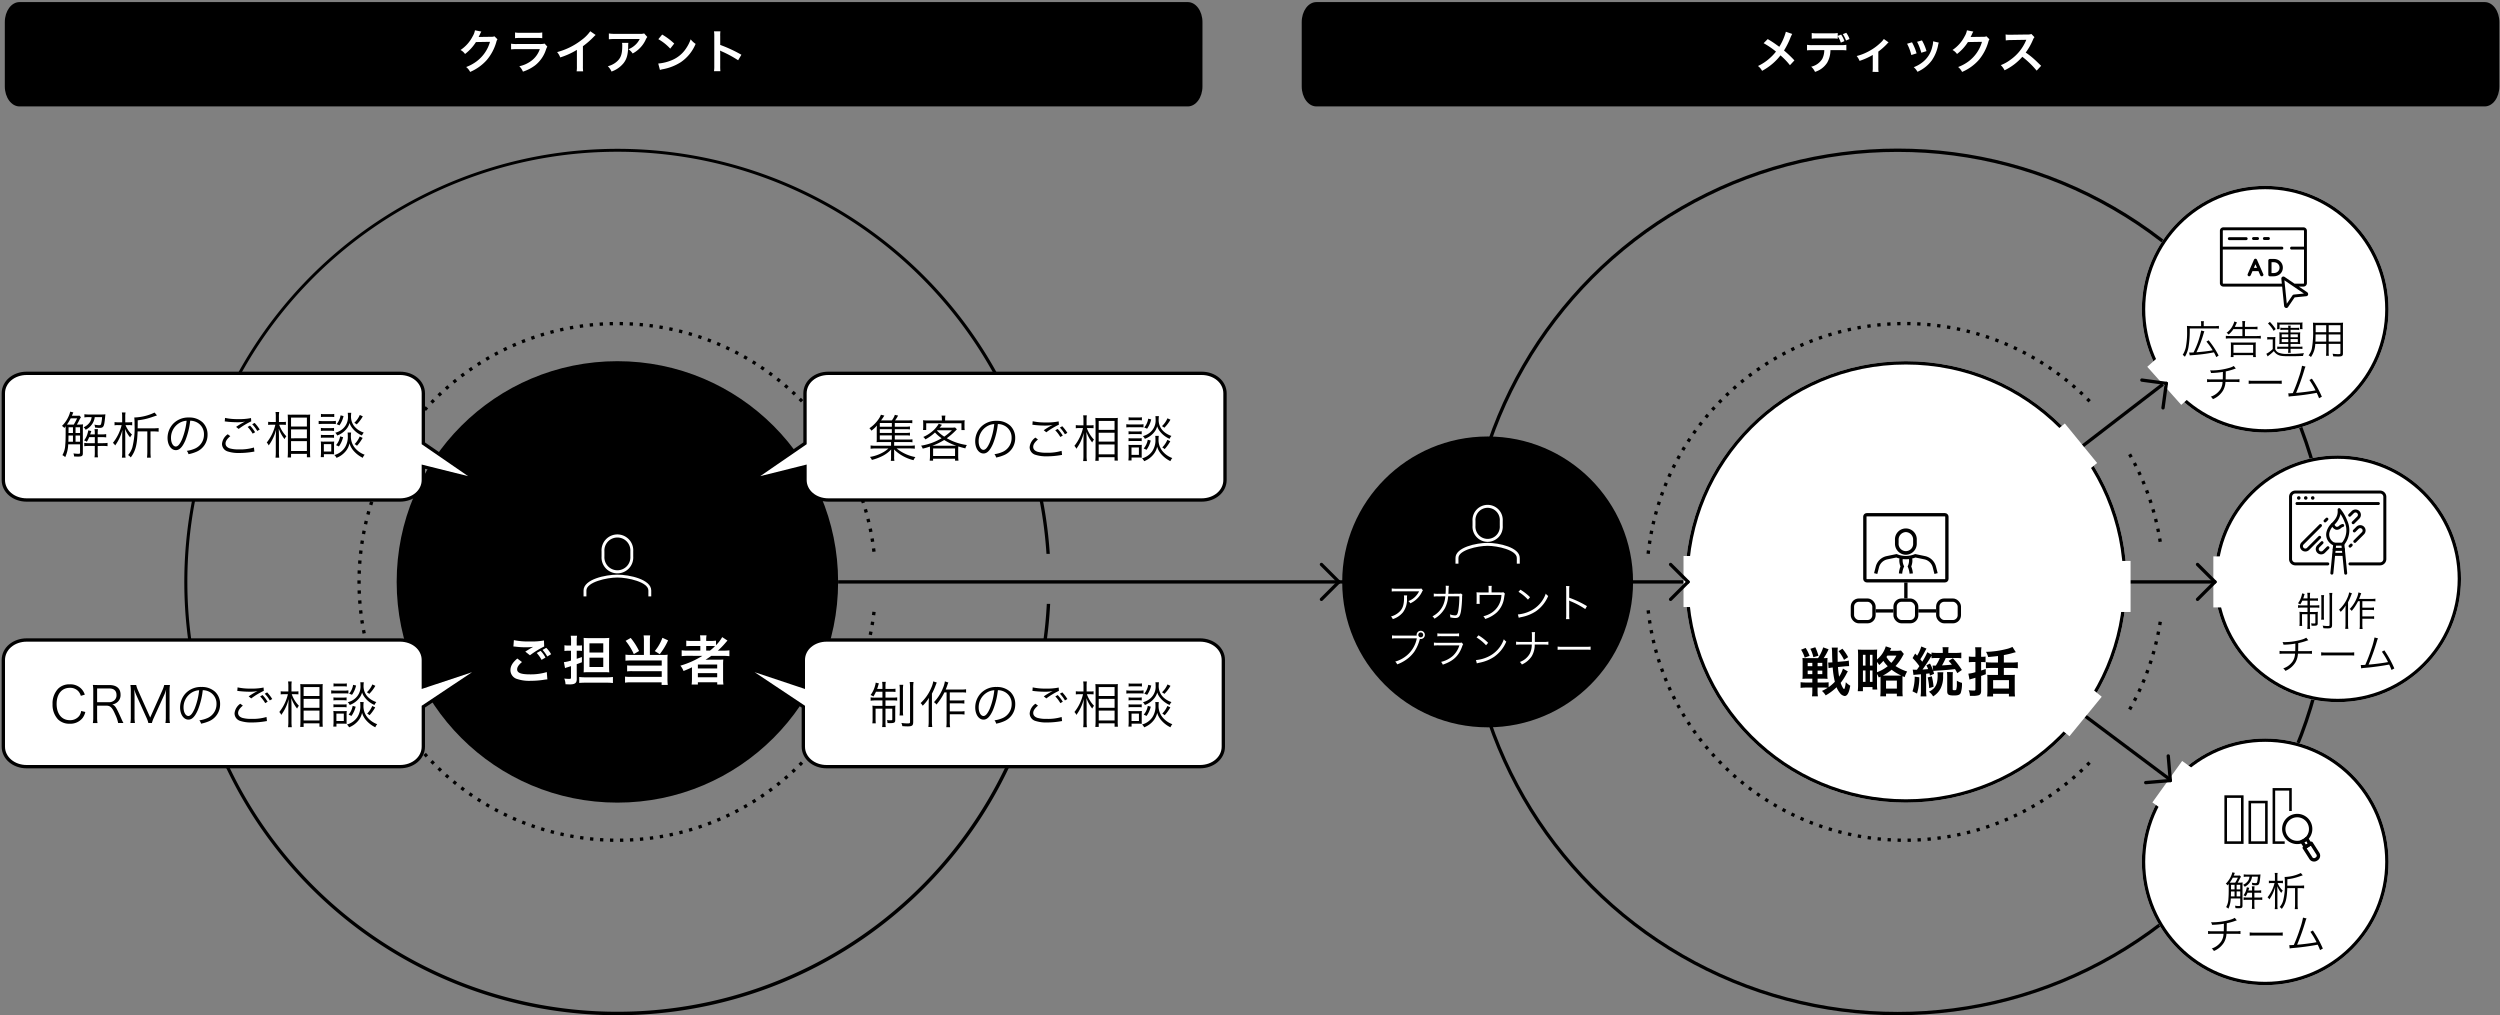
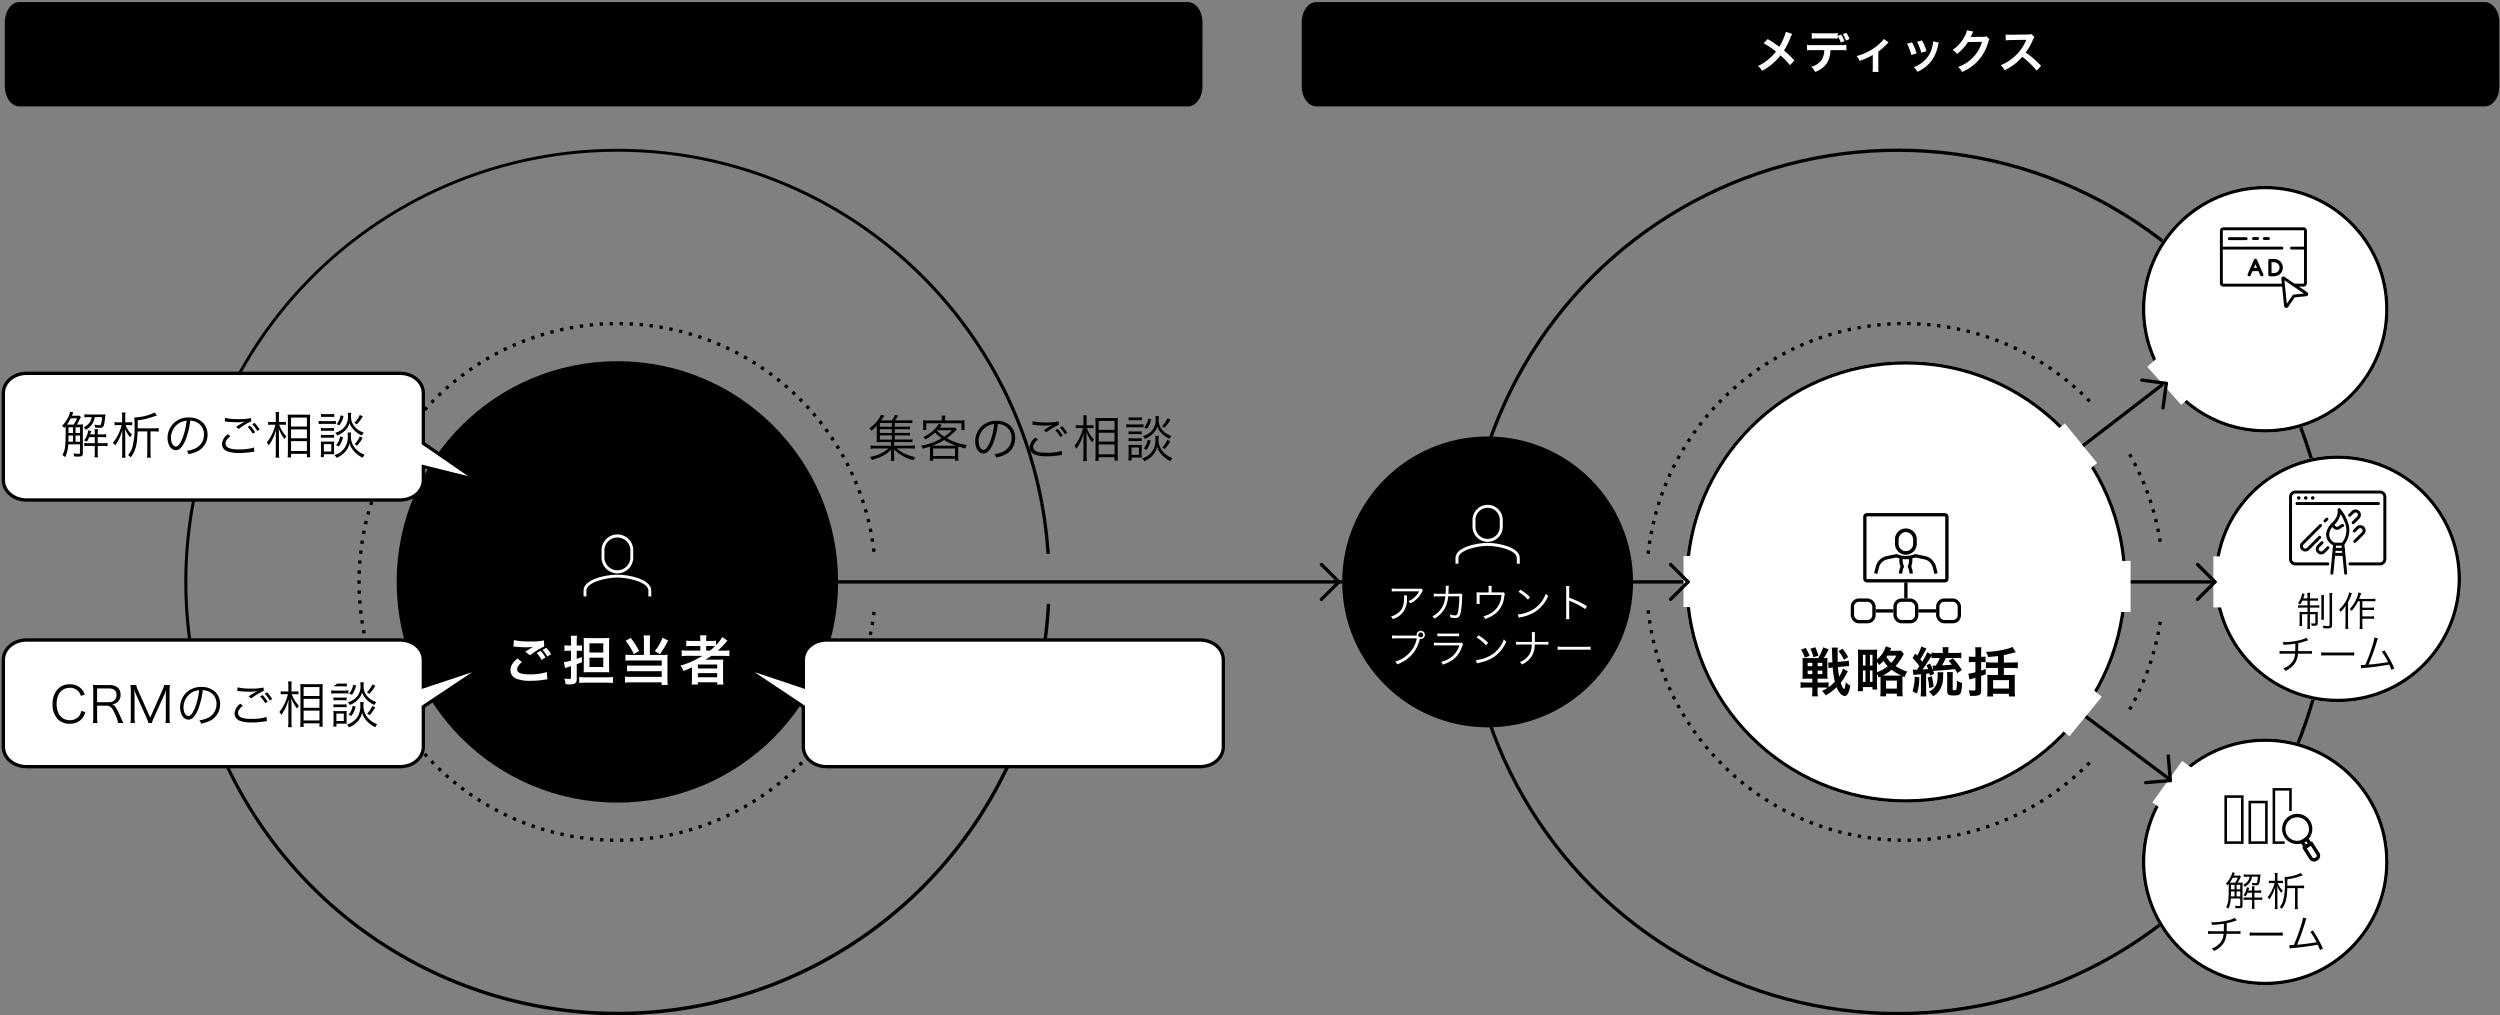
<svg xmlns="http://www.w3.org/2000/svg" width="750" height="304.572" viewBox="0 0 750 304.572">
  <rect x="0" y="0" width="750" height="304.572" fill="#808080" stroke="none" />
  <defs>
    <clipPath id="b">
      <rect width="750" height="304.572" />
    </clipPath>
  </defs>
  <g id="a" clip-path="url(#b)">
    <line y2="15.261" transform="translate(66.868 117.859)" fill="#ededed" stroke="#000" stroke-linecap="round" stroke-miterlimit="10" stroke-width="1" />
    <path d="M186,732.735l-.011-1q.5-.006.993-.016l.022,1Q186.5,732.73,186,732.735Zm-2.013-.005q-.5-.009-1.006-.022l.028-1q.5.013.994.022Zm5.028-.082-.048-1q.5-.024.992-.054l.06,1C189.686,732.613,189.351,732.632,189.016,732.648Zm-8.045-.023c-.336-.018-.67-.038-1-.06l.066-1q.5.033.993.06Zm11.056-.18-.086-1c.33-.029.66-.059.989-.092l.1,1C192.7,732.385,192.362,732.417,192.027,732.445Zm-14.066-.039q-.5-.047-1-.1l.1-.994c.329.034.658.066.989.1Zm17.068-.279-.124-.992c.329-.041.657-.085.984-.13l.138.99C195.7,732.042,195.362,732.085,195.029,732.127Zm-20.068-.057c-.333-.043-.666-.089-1-.137l.143-.99c.328.048.655.093.984.136Zm23.054-.376-.161-.987q.49-.081.978-.168l.176.984Q198.513,731.613,198.015,731.694Zm-26.038-.075c-.332-.056-.662-.115-.993-.176l.184-.983q.486.09.977.174Zm29.007-.475-.2-.979c.325-.066.648-.135.971-.206l.214.977C201.641,731.007,201.313,731.077,200.984,731.144Zm-31.973-.091c-.328-.07-.656-.141-.983-.215l.221-.976c.322.074.646.144.969.212Zm34.918-.573-.24-.971q.483-.118.964-.244l.251.968Q204.418,730.359,203.929,730.48Zm-37.859-.109q-.488-.123-.974-.253l.258-.966q.48.128.961.249Zm40.776-.669-.278-.961q.477-.14.953-.281l.289.957Q207.328,729.561,206.846,729.7Zm-43.688-.127q-.483-.141-.964-.29l.295-.956q.476.147.952.287Zm46.571-.765-.314-.95q.471-.156.941-.318l.327.945C210.365,728.6,210.048,728.705,209.729,728.81Zm-49.456-.146q-.48-.16-.956-.329l.333-.943q.47.165.942.325Zm52.3-.858-.35-.937q.465-.174.927-.354l.364.931Q213.047,727.629,212.576,727.806Zm-55.154-.165q-.471-.18-.941-.367l.369-.929q.463.185.928.361Zm57.954-.947-.387-.921q.456-.192.91-.389l.4.917Q215.838,726.5,215.376,726.694Zm-60.762-.188q-.465-.2-.926-.4l.4-.914q.456.2.915.4Zm63.512-1.029-.423-.906q.45-.21.9-.424l.434.9C218.732,725.192,218.429,725.335,218.126,725.477Zm-66.271-.213q-.457-.217-.91-.439l.442-.9q.446.22.9.432Zm68.974-1.111-.457-.889q.441-.227.878-.458l.468.883Q221.276,723.924,220.829,724.153Zm-71.682-.238q-.448-.234-.891-.473l.474-.88q.438.235.88.466Zm74.334-1.189-.493-.871q.433-.244.86-.493l.5.865Q223.917,722.479,223.481,722.726Zm-76.988-.264q-.437-.25-.871-.506l.508-.862q.427.254.86.5Zm79.581-1.267-.525-.851c.282-.174.562-.348.841-.526l.536.845Q226.5,720.931,226.074,721.2Zm-82.174-.287q-.427-.267-.851-.54l.542-.841c.278.18.558.357.839.534Zm84.709-1.343-.557-.831q.411-.274.82-.557l.567.824Q229.027,719.286,228.609,719.565Zm-87.241-.309q-.415-.283-.828-.572l.573-.82c.272.191.544.379.819.566Zm89.711-1.417-.589-.809q.4-.291.8-.589l.6.8Q231.485,717.543,231.079,717.839Zm-92.174-.332c-.271-.2-.539-.4-.806-.6l.6-.8q.4.3.8.6Zm94.578-1.49-.621-.784q.39-.307.776-.62l.629.777Q233.877,715.707,233.483,716.017Zm-96.973-.352q-.393-.313-.782-.634l.634-.773c.257.211.514.419.773.627Zm99.3-1.56-.65-.761q.378-.322.752-.649l.658.753Q236.2,713.778,235.814,714.1Zm-101.624-.373q-.381-.328-.757-.664l.664-.747q.372.332.747.656ZM238.07,712.1l-.677-.736q.364-.336.725-.678l.688.727Q238.44,711.764,238.07,712.1Zm-106.125-.391q-.368-.344-.73-.692l.693-.721q.358.345.721.683Zm108.3-1.7-.706-.709c.234-.233.468-.468.7-.705l.715.7C240.724,709.541,240.487,709.779,240.25,710.016Zm-110.469-.407q-.354-.357-.7-.719l.72-.7c.23.239.461.475.694.711Zm112.565-1.764-.731-.681q.337-.363.671-.731l.742.671Q242.689,707.478,242.346,707.845ZM127.7,707.424q-.339-.371-.674-.746l.746-.666q.33.37.666.737Zm116.662-1.829-.759-.652q.324-.376.644-.757l.765.642Q244.689,705.214,244.361,705.595Zm-118.656-.434c-.217-.255-.432-.513-.646-.771l.772-.637c.21.256.423.509.636.762Zm120.581-1.892-.783-.622q.311-.39.614-.782l.791.612Q246.6,702.875,246.286,703.269ZM123.8,702.824q-.311-.395-.615-.794l.795-.608q.3.4.607.785Zm124.323-1.955-.807-.591q.294-.4.584-.8l.813.581Q248.419,700.464,248.122,700.869Zm-126.138-.453q-.294-.406-.583-.817l.817-.576q.285.405.577.807ZM249.862,698.4l-.828-.561q.279-.411.553-.827l.835.55Q250.145,697.984,249.862,698.4Zm-129.6-.459q-.279-.418-.551-.84l.839-.543q.27.416.544.828Zm131.243-2.077-.85-.528q.264-.423.521-.849l.855.518Q251.774,695.437,251.508,695.864ZM118.643,695.4q-.262-.429-.518-.859l.859-.512c.169.284.34.568.512.849Zm134.411-2.135-.869-.494q.246-.434.487-.869l.875.483Q253.3,692.829,253.054,693.266ZM117.12,692.8q-.245-.438-.485-.879l.879-.478q.237.435.478.868ZM254.5,690.61l-.887-.462q.23-.441.453-.886l.893.448C254.806,690.012,254.653,690.311,254.5,690.61Zm-138.8-.462q-.226-.445-.45-.9l.9-.443c.146.3.294.59.444.885ZM255.84,687.9l-.9-.426q.213-.452.418-.9l.91.414Q256.054,687.44,255.84,687.9Zm-141.456-.456q-.21-.454-.415-.912l.913-.408q.2.452.41.9Zm142.69-2.308-.921-.39q.193-.459.383-.92l.926.378Q257.27,684.668,257.074,685.133Zm-143.9-.446q-.192-.464-.379-.928l.928-.372c.123.306.247.612.374.915ZM258.2,682.322l-.935-.353q.175-.466.346-.935l.94.342Q258.379,681.85,258.2,682.322Zm-146.13-.441q-.174-.471-.343-.945l.941-.336q.168.468.34.934Zm147.147-2.413-.949-.316q.157-.473.31-.948l.952.3Q259.376,678.989,259.217,679.468Zm-148.141-.437q-.157-.477-.307-.958l.954-.3q.148.476.3.948Zm149.042-2.448-.96-.279q.138-.477.271-.956l.964.267Q260.258,676.1,260.118,676.583Zm-149.926-.438q-.138-.484-.27-.97l.966-.261c.086.319.175.639.265.957ZM260.9,673.669l-.971-.242q.12-.481.235-.966l.973.23Q261.027,673.182,260.9,673.669Zm-151.483-.442q-.118-.489-.231-.98l.974-.224c.074.324.151.646.229.967Zm152.155-2.5-.978-.2c.067-.324.133-.648.2-.974l.982.192C261.712,670.069,261.646,670.4,261.577,670.726Zm-152.811-.447c-.067-.328-.131-.658-.193-.988l.983-.185c.061.327.125.651.19.975Zm153.37-2.52-.986-.166q.081-.489.158-.981l.989.154C262.245,667.1,262.192,667.429,262.136,667.759Zm-153.91-.449c-.054-.331-.1-.663-.155-.995l.99-.146c.048.328.1.654.152.98Zm154.352-2.536-.992-.128q.064-.492.121-.986l.993.114Q262.643,664.275,262.578,664.774ZM107.8,664.321q-.062-.5-.116-1l.994-.108c.036.33.074.658.114.986Zm-.31-3c-.028-.334-.053-.669-.077-1l1-.07q.036.5.076.99Zm-.193-3.012q-.022-.5-.039-1.006l1-.032q.016.5.039.992Zm-.078-3.016,0-.552v-.455l1,.007v.448l0,.544Zm1.036-2.989-1-.03c.011-.336.023-.671.038-1.006l1,.044C108.278,651.641,108.266,651.971,108.256,652.3Zm.149-2.976-1-.068c.024-.336.049-.671.077-1l1,.082Q108.439,648.831,108.4,649.326Zm.264-2.967-.995-.108q.055-.5.115-1l.993.12C108.742,645.7,108.705,646.029,108.669,646.359Zm153.028-.627q-.059-.493-.121-.985l.991-.129q.066.5.123,1ZM109.047,643.4l-.99-.147c.05-.332.1-.663.154-.994l.987.158C109.146,642.747,109.1,643.075,109.047,643.4Zm152.248-.624q-.077-.49-.16-.979l.987-.167c.055.33.11.662.161.994Zm-151.757-2.315-.982-.185q.091-.5.192-.988l.98.2Q109.631,639.975,109.538,640.464Zm151.24-.619c-.063-.325-.128-.65-.2-.973l.978-.205q.1.492.2.987Zm-150.634-2.3-.974-.222q.111-.492.23-.98l.972.236C110.294,636.9,110.218,637.224,110.144,637.546Zm150-.613q-.114-.483-.235-.965l.97-.243c.081.326.162.652.239.979Zm-149.286-2.278-.965-.261q.13-.486.267-.969l.963.271C111.038,634.015,110.95,634.334,110.863,634.655Zm148.544-.607q-.134-.478-.273-.956l.96-.28c.094.322.185.644.276.967Zm-147.712-2.255-.955-.3q.15-.483.307-.963l.951.309Q111.843,631.317,111.695,631.793Zm146.856-.6q-.151-.473-.309-.943l.948-.319c.107.319.212.637.314.957ZM112.64,628.956l-.942-.335q.169-.475.344-.949l.939.347Q112.807,628.486,112.64,628.956Zm144.946-.581q-.171-.468-.346-.932l.934-.355q.18.471.352.944ZM113.7,626.158l-.928-.371q.188-.468.381-.935l.923.383C113.944,625.543,113.819,625.85,113.7,626.158Zm142.815-.564q-.187-.459-.38-.913l.92-.39q.2.461.386.925ZM114.86,623.406l-.914-.407c.138-.307.276-.613.417-.919l.909.419Q115.062,622.952,114.86,623.406Zm140.474-.537q-.205-.452-.416-.9l.9-.427q.214.453.422.91ZM116.13,620.7l-.9-.442q.224-.453.453-.9l.89.456Q116.35,620.255,116.13,620.7Zm137.921-.513q-.222-.441-.451-.882l.888-.46q.231.445.456.893ZM117.5,618.05l-.879-.476q.24-.444.487-.884l.873.489Q117.739,617.613,117.5,618.05Zm135.161-.489c-.159-.289-.321-.578-.485-.864l.87-.495q.248.435.49.875Zm-133.685-2.1-.861-.511q.258-.434.521-.864l.853.523Q119.233,615.027,118.979,615.456Zm132.2-.47q-.255-.423-.518-.845l.85-.527q.264.426.524.856Zm-130.624-2.067-.838-.543q.273-.424.553-.842l.832.554Q120.823,612.5,120.552,612.919Zm129.038-.449q-.273-.414-.55-.824l.828-.561q.28.417.557.836Zm-127.367-2.022-.818-.576q.291-.413.586-.82l.81.587Q122.51,610.041,122.223,610.448Zm125.685-.43q-.29-.4-.582-.8l.806-.591c.2.269.394.541.589.813Zm-123.92-1.974-.795-.608q.306-.4.616-.8l.787.616Q124.29,607.649,123.988,608.044Zm122.143-.414q-.306-.393-.614-.781l.783-.622q.312.393.621.79Zm-120.288-1.921-.771-.638q.321-.387.647-.772l.762.648Q126.158,605.325,125.843,605.709Zm118.419-.4q-.318-.381-.642-.757l.758-.652q.328.381.651.767Zm-116.476-1.864-.745-.666c.223-.251.448-.5.675-.747l.737.677Q128.117,603.078,127.786,603.448Zm114.52-.382q-.333-.367-.672-.731l.734-.681c.227.245.454.493.679.741Zm-112.491-1.8-.72-.694q.35-.362.7-.719l.71.7Q130.161,600.906,129.815,601.264Zm110.45-.366q-.348-.355-.7-.707l.706-.708q.355.355.708.714Zm-108.34-1.737-.692-.722q.363-.348.73-.692l.684.731Q132.283,598.817,131.925,599.161Zm106.214-.353c-.239-.228-.482-.454-.725-.679l.678-.735q.371.342.736.688Zm-104.025-1.667-.664-.748q.377-.335.757-.662l.653.756Q134.485,596.811,134.114,597.141Zm101.822-.34q-.374-.327-.752-.65l.65-.761q.383.327.761.659Zm-99.557-1.594-.635-.773q.389-.32.781-.633l.625.781Q136.762,594.893,136.379,595.207Zm97.278-.327q-.387-.313-.777-.621l.619-.785q.395.311.786.628Zm-94.942-1.518-.6-.8q.4-.3.8-.6l.6.8Q139.11,593.062,138.715,593.362Zm92.589-.315q-.4-.3-.8-.59l.589-.809q.406.3.81.6Zm-90.184-1.438-.574-.819q.411-.288.826-.571l.564.826C141.663,591.232,141.39,591.419,141.12,591.609Zm87.761-.3q-.408-.284-.822-.56l.557-.83q.419.281.833.566ZM143.59,589.95l-.541-.841q.422-.272.848-.538l.529.848C144.146,589.594,143.867,589.772,143.59,589.95Zm82.8-.289q-.42-.267-.844-.528l.525-.851c.286.177.57.354.854.534Zm-80.272-1.272-.509-.862q.432-.255.868-.5l.5.867Q146.547,588.137,146.121,588.389Zm77.721-.277c-.286-.167-.575-.332-.864-.495l.491-.871q.439.248.875.5Zm-75.133-1.185-.474-.88q.441-.238.885-.471l.464.886Q149.146,586.691,148.709,586.927Zm72.523-.265q-.439-.232-.883-.46l.457-.89q.448.231.893.466Zm-69.881-1.1-.44-.9q.45-.221.9-.436l.429.9Q151.795,585.349,151.351,585.566Zm67.215-.251q-.448-.216-.9-.426l.422-.906q.459.213.912.432Zm-64.523-1-.406-.914q.459-.2.92-.4l.392.92C154.646,584.046,154.343,584.178,154.043,584.311Zm61.807-.238c-.3-.132-.611-.262-.917-.391l.386-.922q.467.2.929.4Zm-59.071-.912-.369-.93q.468-.186.938-.365l.357.933Q157.241,582.978,156.779,583.161Zm56.306-.225q-.464-.18-.932-.355l.351-.936q.473.176.942.358Zm-53.515-.822-.333-.944c.316-.111.633-.221.952-.328l.32.947C160.194,581.9,159.882,582,159.57,582.114Zm50.708-.205c-.314-.108-.63-.215-.946-.319l.314-.949c.319.1.639.213.956.321Zm-47.879-.733-.3-.955q.48-.148.963-.292l.284.959Q162.873,581.029,162.4,581.176Zm45.031-.185q-.474-.143-.952-.28l.275-.961q.484.138.966.284Zm-42.169-.641-.258-.966q.484-.129.973-.254l.247.969Q165.741,580.222,165.261,580.35Zm39.3-.161c-.321-.083-.641-.165-.964-.244l.239-.97q.489.12.976.246Zm-36.407-.553-.22-.976c.327-.074.655-.145.983-.215l.208.978C168.8,579.492,168.477,579.563,168.154,579.636Zm33.508-.137c-.323-.071-.648-.139-.972-.205l.2-.98c.329.067.658.137.985.208Zm-30.59-.464-.181-.983q.493-.091.99-.177l.169.985Q171.561,578.945,171.072,579.035Zm27.666-.113c-.325-.058-.651-.113-.979-.167l.162-.987q.5.081.992.17Zm-24.726-.374-.143-.989c.331-.048.663-.1,1-.139l.132.992Q174.5,578.478,174.012,578.548Zm21.783-.088q-.492-.068-.985-.129l.123-.993c.334.041.666.085,1,.131Zm-18.826-.285-.1-.994c.333-.035.666-.069,1-.1l.094,1C177.628,578.107,177.3,578.141,176.969,578.175Zm15.866-.064q-.494-.05-.989-.091l.085-1q.5.042,1,.092Zm-12.9-.194-.068-1q.5-.033,1.005-.062l.054,1C180.6,577.874,180.268,577.9,179.938,577.917Zm9.926-.04c-.329-.02-.66-.037-.991-.053l.047-1c.336.016.67.034,1.005.054Zm-6.949-.1-.03-1q.5-.015,1-.023l.017,1Q183.409,577.758,182.915,577.773Zm3.972-.016q-.5-.011-.993-.015l.009-1q.5,0,1.006.015Z" transform="translate(0 -480.167)" />
    <circle cx="66.216" cy="66.216" r="66.216" transform="translate(119.001 108.355)" />
    <g transform="translate(0 -480.167)">
      <path d="M189.968,645.563a4.76,4.76,0,1,0-9.5,0v1.544a4.76,4.76,0,1,0,9.5,0Zm-.858,1.544a3.9,3.9,0,1,1-7.785,0v-1.544a3.9,3.9,0,1,1,7.785,0Z" fill="#fff" />
      <path d="M185.218,653.422c3.155,0,9.295,1.374,9.295,3.892v1.769h.858v-1.769c0-3.357-6.613-4.75-10.153-4.75s-10.153,1.393-10.153,4.75v1.769h.858v-1.769C175.923,654.8,182.063,653.422,185.218,653.422Z" fill="#fff" />
    </g>
    <path d="M3.184-10.144c.224.016.272.016.592.048A25.228,25.228,0,0,0,6.7-9.9a17.056,17.056,0,0,0,2.4-.128c-.736.432-1.52.9-2.352,1.424L8.144-7.5a27.732,27.732,0,0,1,4.272-2.64l-.064-1.808a19.842,19.842,0,0,1-4.224.3,20.985,20.985,0,0,1-4.8-.4ZM4.368-6.528C2.928-5.328,2.3-4.272,2.3-3.04A2.762,2.762,0,0,0,4.352-.368a11.445,11.445,0,0,0,4,.528,25.819,25.819,0,0,0,4.32-.368c.336-.032.432-.048.7-.064L13.2-2.464a16.477,16.477,0,0,1-5.024.688c-2.7,0-3.872-.448-3.872-1.488,0-.688.448-1.36,1.456-2.208Zm5.808-1.664a9.914,9.914,0,0,1,1.456,2.064L12.8-6.816a7.841,7.841,0,0,0-1.456-2.016Zm4.32.368a8.69,8.69,0,0,0-1.456-1.92l-1.12.624a10.725,10.725,0,0,1,1.424,1.984Zm5.968-1.04V-5.92a10.477,10.477,0,0,1-2.128.48l.336,1.792a3.888,3.888,0,0,1,.672-.24c.464-.144.464-.144,1.12-.352V-.88c0,.384-.1.464-.512.464a14.532,14.532,0,0,1-1.5-.1,5.58,5.58,0,0,1,.368,1.7c.512.032.96.048,1.312.048,1.488,0,2.048-.416,2.048-1.52V-4.832c.688-.24.816-.288,1.552-.576V-6.976c-.72.256-.9.32-1.552.528V-8.864h.592a6.814,6.814,0,0,1,.976.064v-1.68a6.042,6.042,0,0,1-.96.064h-.608v-1.328a8.876,8.876,0,0,1,.1-1.616h-1.9a9.07,9.07,0,0,1,.1,1.632v1.312h-.736a5.9,5.9,0,0,1-1.248-.1v1.728a9.009,9.009,0,0,1,1.248-.08ZM30.32-2.432a14.577,14.577,0,0,1,1.632.064c-.048-.592-.064-1.04-.064-1.856v-6.56c0-.944.016-1.408.064-1.936a14.383,14.383,0,0,1-1.712.064H25.9a13.827,13.827,0,0,1-1.648-.064c.032.432.048.928.048,1.728v7.1c0,.688-.016,1.152-.048,1.52.48-.048,1.024-.064,1.616-.064ZM26-11.088h4.144V-8.32H26Zm0,4.3h4.144v2.8H26ZM22.928.8C23.44.752,24,.72,24.8.72h6.384a15.708,15.708,0,0,1,1.856.1V-.992a14.865,14.865,0,0,1-1.84.1H24.8a15.615,15.615,0,0,1-1.872-.1ZM42.336-7.6H38.464A10.13,10.13,0,0,1,36.8-7.7v1.824a15.851,15.851,0,0,1,1.648-.064H47.68V-4.4H38.848A12.034,12.034,0,0,1,37.3-4.464v1.792a12.559,12.559,0,0,1,1.536-.064H47.68v1.712H38.336a11.312,11.312,0,0,1-1.664-.08V.72a8.908,8.908,0,0,1,1.744-.1h9.232v.784H49.5a14.062,14.062,0,0,1-.1-1.824v-5.92a10.956,10.956,0,0,1,.064-1.344,7.72,7.72,0,0,1-1.28.08H44.128v-4.288a10.3,10.3,0,0,1,.1-1.584H42.24a10.891,10.891,0,0,1,.1,1.584Zm-5.488-4.24a18.2,18.2,0,0,1,2.464,3.984l1.568-.928a19.546,19.546,0,0,0-2.5-3.92Zm11.04-.912A13.257,13.257,0,0,1,45.6-8.768l1.488.928a19.12,19.12,0,0,0,2.5-4.128ZM59.872-7.328A26.59,26.59,0,0,1,53.28-4.384a5.849,5.849,0,0,1,.944,1.6c1.232-.5,1.568-.64,2.544-1.12-.016.288-.016.64-.016.9v2.48a14.857,14.857,0,0,1-.1,1.808h1.872V.592h5.808V1.28h1.856a12.509,12.509,0,0,1-.1-1.808V-4.48a15.378,15.378,0,0,1,.064-1.744c-.464.032-.912.048-1.68.048H62.128c-.416,0-.944,0-1.3.016.72-.464,1.12-.736,1.728-1.168H66a16.715,16.715,0,0,1,1.984.1v-1.76a13.558,13.558,0,0,1-1.824.1H64.512A23.389,23.389,0,0,0,66.688-11.1q.552-.648.72-.816l-1.584-1.04a11.394,11.394,0,0,1-1.856,2.432V-11.9a12.716,12.716,0,0,1-1.792.1H61.024v-.272a6.817,6.817,0,0,1,.1-1.408H59.168a8.561,8.561,0,0,1,.1,1.408v.272H56.928a13.492,13.492,0,0,1-1.888-.1v1.68a17.64,17.64,0,0,1,1.824-.064h2.4V-8.9H55.616a14.082,14.082,0,0,1-1.952-.1v1.76a16.105,16.105,0,0,1,1.92-.1ZM61.024-8.9v-1.392h1.312c.64,0,.912.016,1.344.048A15.651,15.651,0,0,1,62.144-8.9Zm-2.5,4.176H64.32v1.184H58.528Zm0,2.576H64.32V-.912H58.528Z" transform="translate(150.837 204.086)" fill="#fff" />
    <path d="M314.039,661.335a129,129,0,1,1-.1-15h1a129.961,129.961,0,1,0,.109,15Z" transform="translate(0 -480.167)" />
    <g transform="translate(439.289 44.572)" fill="none" stroke="#000" stroke-miterlimit="10" stroke-width="1">
      <circle cx="130" cy="130" r="130" stroke="none" />
      <circle cx="130" cy="130" r="129.5" fill="none" />
    </g>
    <line x2="413.167" transform="translate(251.434 174.572)" fill="none" stroke="#000" stroke-miterlimit="10" stroke-width="1" />
    <circle cx="43.627" cy="43.627" r="43.627" transform="translate(402.662 130.945)" />
    <path d="M572.27,732.735l-.009-1q.5-.006.993-.016l.021,1Q572.774,732.73,572.27,732.735Zm-2.012-.005q-.5-.009-1.005-.022l.027-1q.495.013.993.022Zm5.029-.082-.049-1q.5-.024.993-.054l.061,1C575.958,732.613,575.623,732.632,575.287,732.648Zm-8.046-.023q-.5-.027-1-.06l.067-1q.495.033.992.06Zm11.057-.18-.086-1c.331-.029.661-.059.99-.092l.1,1C578.967,732.385,578.633,732.417,578.3,732.445Zm-14.067-.039q-.5-.047-1-.1l.1-.994q.494.051.989.1Zm17.07-.279-.125-.992q.493-.062.984-.13l.139.991C581.966,732.042,581.634,732.085,581.3,732.127Zm-20.071-.057q-.5-.065-1-.137l.145-.99q.489.072.983.136Zm23.056-.376-.16-.987q.489-.079.977-.167l.176.984Q584.784,731.613,584.286,731.694Zm-26.04-.075q-.5-.084-.992-.176l.183-.983q.488.09.977.174Zm29.01-.475-.2-.979c.323-.066.647-.135.969-.206l.215.977C587.913,731.007,587.585,731.077,587.256,731.144Zm-31.976-.092c-.328-.069-.655-.14-.984-.215l.22-.975c.325.073.647.143.971.212Zm34.92-.571-.24-.971q.483-.12.964-.244l.252.967Q590.689,730.361,590.2,730.481Zm-37.859-.11c-.326-.082-.65-.166-.976-.252l.258-.967q.48.128.962.249Zm40.776-.669-.277-.961c.319-.092.636-.185.953-.281l.289.957Q593.6,729.562,593.117,729.7Zm-43.688-.127q-.484-.143-.963-.291l.295-.955q.473.146.951.287ZM596,728.81l-.313-.95q.473-.156.94-.318l.328.945Q596.479,728.652,596,728.81Zm-49.457-.146q-.48-.162-.956-.329l.332-.944c.313.111.628.219.942.325Zm52.3-.858-.351-.936q.465-.174.928-.355l.363.932Q599.318,727.63,598.848,727.806Zm-55.155-.166q-.473-.18-.942-.366l.369-.93q.465.184.929.362Zm57.953-.946-.386-.921q.454-.192.91-.389l.4.917Q602.109,726.5,601.646,726.694Zm-60.761-.189q-.465-.2-.926-.4l.4-.914q.456.2.914.4Zm63.513-1.027-.422-.907q.45-.208.895-.423l.434.9Q604.854,725.266,604.4,725.478Zm-66.273-.216q-.456-.216-.909-.438l.439-.9q.448.22.9.433Zm68.976-1.109-.457-.889q.44-.227.877-.458l.469.883Q607.548,723.923,607.1,724.153Zm-71.684-.239c-.3-.156-.594-.313-.891-.473l.473-.88q.439.236.881.467Zm74.334-1.188-.49-.872q.434-.243.86-.492l.5.865Q610.189,722.479,609.751,722.726Zm-76.986-.264c-.293-.168-.584-.336-.873-.507l.51-.861q.426.252.859.5Zm79.58-1.267-.524-.851c.281-.174.562-.348.841-.526l.535.845Q612.772,720.931,612.345,721.2Zm-82.175-.288c-.285-.178-.57-.358-.851-.54l.543-.84q.417.269.839.533Zm84.71-1.342-.557-.831q.413-.274.819-.556l.569.822Q615.3,719.285,614.88,719.565Zm-87.24-.311q-.416-.284-.829-.572l.575-.819q.406.285.818.565Zm89.709-1.415-.587-.809q.4-.293.8-.589l.6.8Q617.756,717.543,617.349,717.839Zm-92.173-.333c-.271-.2-.538-.4-.806-.6l.6-.8q.4.3.8.595Zm94.577-1.488-.619-.786q.389-.308.775-.619l.629.777Q620.146,715.707,619.753,716.018Zm-96.972-.353c-.263-.21-.522-.422-.782-.635l.635-.773q.384.316.772.626Zm99.306-1.56-.651-.76q.378-.324.752-.65l.659.753C622.594,713.669,622.341,713.887,622.087,714.1Zm-101.627-.373q-.381-.33-.757-.664l.664-.747q.372.33.747.655ZM624.343,712.1l-.678-.736q.366-.336.725-.678l.688.727Q624.712,711.764,624.343,712.1Zm-106.127-.392c-.245-.23-.489-.46-.731-.693l.694-.72c.238.229.479.457.72.682Zm108.3-1.695-.705-.709q.352-.351.7-.706l.714.7C626.994,709.542,626.759,709.78,626.52,710.017Zm-110.467-.41q-.354-.357-.7-.719l.719-.694c.231.238.461.475.7.71Zm-2.082-2.185c-.226-.247-.452-.495-.674-.745l.746-.666c.221.247.442.492.666.737Zm-1.995-2.261q-.326-.384-.646-.772l.771-.637q.315.383.637.761Zm-1.907-2.338c-.206-.264-.412-.529-.615-.795l.795-.607q.3.395.607.785Zm-1.813-2.408q-.3-.406-.584-.818l.818-.575q.285.405.576.806Zm-1.72-2.476c-.186-.278-.369-.558-.552-.839l.838-.545c.181.278.362.554.546.829Zm-1.623-2.539q-.262-.428-.519-.859l.86-.512c.169.285.34.567.512.849Zm134.412-2.132-.867-.5q.246-.432.486-.867l.875.482Q639.576,692.829,639.325,693.268ZM503.391,692.8q-.244-.438-.484-.878l.879-.479q.237.437.479.869Zm137.379-2.193-.888-.46q.228-.441.454-.887l.892.449Q641,690.161,640.77,690.608Zm-138.8-.461q-.23-.447-.451-.9l.9-.442c.145.3.294.59.444.884ZM642.112,687.9l-.906-.424.419-.906.91.415Zm-141.458-.456q-.21-.454-.415-.914l.914-.406q.2.452.409.9Zm142.693-2.306-.92-.391c.13-.306.256-.612.381-.919l.926.377Q643.543,684.669,643.347,685.134Zm-143.9-.449c-.128-.308-.255-.618-.378-.928l.928-.371q.185.459.374.916Zm145.028-2.363-.936-.353q.176-.466.347-.935l.939.342Q644.651,681.85,644.473,682.322Zm-146.131-.442q-.177-.473-.345-.947l.943-.334q.166.468.339.933Zm147.146-2.411-.947-.318q.157-.473.308-.947l.954.3C645.7,678.829,645.6,679.15,645.488,679.469Zm-148.142-.439c-.1-.319-.206-.638-.307-.959l.955-.3c.1.316.2.632.3.946Zm149.044-2.446-.959-.281q.138-.477.271-.955l.963.267Q646.531,676.1,646.39,676.584Zm-149.927-.441-.269-.968.965-.264.267.959Zm150.714-2.474-.971-.243c.081-.32.158-.642.234-.964l.973.228Q647.3,673.182,647.177,673.669Zm-151.483-.444c-.08-.326-.156-.652-.232-.979l.974-.225q.112.484.229.967Zm152.156-2.5-.978-.205c.067-.324.133-.648.2-.973l.983.19C647.985,670.069,647.92,670.4,647.85,670.727Zm-152.812-.449q-.1-.492-.193-.987l.982-.187c.063.326.125.651.191.975Zm153.37-2.518-.986-.167c.055-.326.107-.653.158-.98l.988.153Q648.492,667.264,648.408,667.76ZM494.5,667.309c-.055-.331-.106-.662-.155-.994l.988-.149c.05.328.1.655.153.982Zm-.427-2.991-.116-1,.994-.111.114.988Zm.869-17.961-.994-.108.114-1,.993.117Zm.377-2.956-.988-.147q.074-.5.152-.994l.989.159C495.418,642.745,495.367,643.073,495.318,643.4Zm152.25-.618q-.076-.492-.16-.981l.986-.167q.084.5.163.992ZM495.81,640.462l-.982-.185q.093-.495.191-.987l.981.2C495.934,639.811,495.872,640.136,495.81,640.462Zm151.243-.614q-.1-.488-.2-.974l.979-.205c.069.328.136.656.2.986Zm-150.636-2.3-.975-.223c.074-.327.152-.653.23-.979l.972.235C496.566,636.9,496.491,637.222,496.417,637.545Zm150.006-.609c-.077-.323-.156-.644-.237-.966l.971-.243q.121.488.238.978Zm-149.287-2.283-.965-.261c.087-.324.177-.647.267-.97l.963.273C497.31,634.013,497.223,634.333,497.136,634.653Zm148.544-.605q-.133-.477-.273-.954l.959-.281c.095.322.188.645.276.969Zm-147.712-2.256-.955-.3q.15-.483.306-.963l.951.309C498.168,631.157,498.066,631.474,497.968,631.792Zm146.857-.6-.31-.946.949-.316.312.954Zm-145.912-2.242-.941-.335c.112-.317.227-.633.342-.948l.94.345Q499.082,628.484,498.913,628.954Zm144.946-.577q-.17-.468-.346-.932l.935-.355q.177.471.351.944Zm-143.89-2.221-.928-.371c.124-.313.251-.624.381-.936l.924.385Q500.154,625.695,499.969,626.156Zm142.814-.561q-.186-.457-.38-.911l.92-.392q.2.462.386.926ZM501.133,623.4l-.914-.406q.2-.462.417-.92l.908.42Q501.334,622.95,501.133,623.4Zm140.472-.535q-.2-.45-.415-.9l.9-.427q.213.454.421.911ZM502.4,620.7l-.9-.443q.223-.453.453-.9l.89.456C502.7,620.107,502.55,620.4,502.4,620.7Zm137.921-.511c-.147-.294-.3-.587-.449-.88l.887-.461q.233.445.457.894Zm-136.547-2.141-.879-.477q.24-.444.489-.884l.871.49Q504.012,617.613,503.776,618.049Zm135.161-.486q-.24-.435-.484-.865l.869-.494q.247.435.49.874Zm-133.685-2.109-.86-.512q.258-.432.521-.862l.853.521Q505.508,615.025,505.252,615.454Zm1.574-2.535-.84-.544q.275-.423.554-.842l.832.554C507.188,612.363,507.007,612.64,506.826,612.919Zm1.67-2.473-.817-.576.584-.818.812.584Zm1.765-2.4-.795-.607q.3-.4.616-.8l.787.617Q510.562,607.646,510.261,608.042Zm1.855-2.334-.769-.638q.32-.389.646-.772l.762.648C512.54,605.2,512.328,605.453,512.116,605.708Zm1.944-2.262-.746-.666q.336-.375.676-.746l.736.676C514.5,602.954,514.28,603.2,514.06,603.446Zm2.028-2.183-.719-.7c.232-.241.468-.481.7-.719l.711.7C516.55,600.788,516.318,601.024,516.088,601.263Zm110.449-.365c-.231-.236-.464-.472-.7-.705l.705-.709q.357.355.708.715ZM518.2,599.16l-.691-.722q.361-.348.731-.692l.682.731Q518.557,598.816,518.2,599.16Zm106.217-.35q-.363-.344-.728-.68l.678-.735c.247.228.491.457.735.687Zm-104.027-1.671-.665-.748c.251-.222.5-.444.757-.662l.653.756Q520.758,596.809,520.388,597.139ZM622.21,596.8q-.375-.327-.752-.65l.648-.761c.256.217.51.438.762.659Zm-99.558-1.6-.635-.773c.258-.213.519-.423.781-.633l.625.781Q523.036,594.89,522.652,595.206Zm97.278-.326q-.386-.312-.776-.62l.619-.785q.4.312.787.629Zm-94.941-1.519-.605-.8c.266-.2.535-.4.8-.6l.594.805Q525.383,593.061,524.989,593.361Zm92.59-.313c-.267-.2-.533-.4-.8-.59l.588-.809q.408.3.811.6Zm-90.185-1.44-.574-.819q.412-.288.827-.571l.563.826C527.936,591.231,527.665,591.418,527.394,591.608Zm87.761-.3c-.272-.189-.547-.375-.822-.56l.557-.83q.418.28.833.566Zm-85.291-1.359-.543-.841q.423-.271.85-.538l.529.849C530.42,589.593,530.14,589.77,529.864,589.949Zm82.8-.288c-.279-.177-.561-.353-.843-.527l.525-.851c.287.177.572.354.855.534Zm-80.272-1.273-.507-.862c.288-.17.577-.337.868-.5l.5.868Q532.82,588.136,532.394,588.388Zm77.72-.276q-.429-.249-.863-.494l.49-.871q.439.247.875.5Zm-75.132-1.186-.474-.88c.293-.159.589-.315.884-.471l.465.886Q535.419,586.691,534.982,586.926Zm72.525-.263-.885-.461.457-.889.893.465Zm-69.883-1.1-.44-.9q.45-.221.9-.437l.427.9Q538.068,585.347,537.624,585.566Zm67.216-.25q-.45-.216-.9-.427l.422-.906q.457.213.912.432Zm-64.524-1.005-.4-.915q.459-.2.919-.4l.392.919Q540.77,584.11,540.316,584.311Zm61.809-.238c-.306-.132-.611-.262-.918-.391l.387-.922c.31.13.62.262.927.4Zm-59.071-.913-.37-.929q.468-.186.938-.366l.357.934Q543.515,582.978,543.054,583.16Zm56.3-.223q-.464-.182-.931-.355l.349-.937q.474.177.944.359Zm-53.515-.824-.332-.944q.474-.167.951-.328l.32.947C546.47,581.894,546.156,582,545.844,582.113Zm50.707-.2q-.471-.162-.946-.318l.313-.95q.48.159.957.322Zm-47.878-.734-.3-.955q.48-.148.963-.292l.285.959C549.307,580.981,548.989,581.077,548.673,581.175Zm45.03-.184c-.316-.1-.634-.188-.952-.28l.275-.96q.483.138.966.283Zm-42.168-.642-.258-.966q.484-.129.974-.254l.246.969Q552.014,580.221,551.535,580.349Zm39.3-.16q-.481-.125-.964-.243l.238-.971c.326.08.652.162.976.246Zm-36.409-.554-.22-.975q.492-.111.983-.216l.207.979Q554.911,579.527,554.427,579.635Zm33.508-.135q-.484-.106-.972-.206l.2-.98q.493.1.984.208Zm-30.588-.465-.182-.984c.329-.061.659-.119.99-.176l.17.985Q557.834,578.944,557.347,579.035Zm27.665-.113c-.327-.058-.653-.113-.979-.167l.16-.987c.332.054.662.111.992.17Zm-24.725-.374-.145-.989c.331-.049.665-.1,1-.139l.13.991C560.941,578.455,560.614,578.5,560.287,578.548Zm21.781-.088c-.328-.045-.655-.088-.984-.129l.123-.993q.5.062,1,.131Zm-18.826-.285-.1-.994c.333-.035.667-.069,1-.1l.093,1C563.9,578.107,563.571,578.141,563.242,578.175Zm15.866-.064q-.493-.05-.989-.091l.086-1q.5.042,1,.092Zm-12.9-.194-.069-1q.5-.033,1.005-.062l.055,1C566.872,577.874,566.541,577.9,566.212,577.917Zm9.925-.04c-.33-.02-.661-.037-.992-.053l.047-1c.335.016.671.034,1.005.054Zm-6.949-.1-.029-1q.5-.015,1.005-.023l.016,1Q569.684,577.758,569.188,577.773Zm3.972-.016q-.495-.011-.992-.015l.008-1q.505,0,1.006.015Z" transform="translate(0 -480.167)" />
    <g transform="translate(0 -480.167)">
      <path d="M450.82,636.442a4.54,4.54,0,1,0-9.063,0v1.46a4.54,4.54,0,1,0,9.063,0Zm-.888,1.46a3.654,3.654,0,1,1-7.287,0v-1.46a3.654,3.654,0,1,1,7.287,0Z" fill="#fff" />
      <path d="M446.289,643.914c2.971,0,8.754,1.286,8.754,3.644v1.711h.888v-1.711c0-3.2-6.28-4.532-9.642-4.532s-9.643,1.33-9.643,4.532v1.711h.889v-1.711C437.535,645.2,443.318,643.914,446.289,643.914Z" fill="#fff" />
    </g>
    <path d="M-20.694-8.838c-.216.084-.216.084-1.018.084h-6.431a8.778,8.778,0,0,1-1.425-.084v.922a11.563,11.563,0,0,1,1.413-.06h6.8a6.354,6.354,0,0,1-1.341,1.784,5.185,5.185,0,0,1-1.892,1.138A2.353,2.353,0,0,1-24-4.371a7.168,7.168,0,0,0,3.5-3.413,2.149,2.149,0,0,1,.287-.479Zm-5.222,2.084a3.162,3.162,0,0,1,.048.647c0,2.335-.467,3.557-1.737,4.575A5.628,5.628,0,0,1-29.8-.431a2.342,2.342,0,0,1,.551.8A6.524,6.524,0,0,0-26.179-1.7a6.415,6.415,0,0,0,1.186-4.216,4.344,4.344,0,0,1,.048-.838Zm10.251-.467a6.6,6.6,0,0,1-1.293-.084l.012.91a7.219,7.219,0,0,1,1.269-.06l2.18-.012a7.792,7.792,0,0,1-.743,2.85,7,7,0,0,1-3.114,3.15,2.481,2.481,0,0,1,.611.707A8.649,8.649,0,0,0-13.6-2.934a9.031,9.031,0,0,0,.958-3.533l3.353-.012a26.369,26.369,0,0,1-.3,4.251C-9.82-1.042-10.012-.754-10.6-.754a5.057,5.057,0,0,1-1.545-.311,1.969,1.969,0,0,1,.132.754v.144a6.816,6.816,0,0,0,1.485.2C-9.449.036-9.09-.4-8.79-2.036a32.669,32.669,0,0,0,.335-4.192,1.793,1.793,0,0,1,.1-.719L-8.8-7.329a1.913,1.913,0,0,1-.79.084l-2.994.012c.036-.335.036-.479.06-.85a10,10,0,0,1,.1-1.545l-.97-.024a3.21,3.21,0,0,1,.048.623c0,.527-.024,1.186-.072,1.8ZM.383-7.641V-8.862a4.7,4.7,0,0,1,.06-.754H-.563A3.757,3.757,0,0,1-.5-8.85v1.21H-3.042a10.23,10.23,0,0,1-1.1-.048,7.833,7.833,0,0,1,.048.97V-5.1c0,.311-.024.695-.048.9h.982A8.53,8.53,0,0,1-3.2-5.09v-1.8H3.341A6.575,6.575,0,0,1,.563-1.653,7.908,7.908,0,0,1-2.084-.491a2.452,2.452,0,0,1,.551.814A9.389,9.389,0,0,0,1.976-1.665,7.462,7.462,0,0,0,4.144-6.036c.156-1.018.156-1.018.263-1.21l-.491-.467a2.667,2.667,0,0,1-1.006.072Zm8.072-.18a13.224,13.224,0,0,1,2.85,2.347l.623-.743A15.6,15.6,0,0,0,9.042-8.467ZM8.539-.036a6.292,6.292,0,0,1,.719-.192,12.074,12.074,0,0,0,4.467-1.784,10.5,10.5,0,0,0,3.653-4.575,2.4,2.4,0,0,1-.731-.707A9.049,9.049,0,0,1,11.76-1.964a10.424,10.424,0,0,1-3.485.922Zm15.2.407A8.145,8.145,0,0,1,23.676-.9V-4.5a4.183,4.183,0,0,0-.048-.707l.024-.012a1.321,1.321,0,0,0,.371.2,24.417,24.417,0,0,1,4.467,2.371l.515-.886A29.7,29.7,0,0,0,23.676-6.06V-8.3a7.517,7.517,0,0,1,.06-1.246h-1.03a7.1,7.1,0,0,1,.072,1.222V-.886A7.7,7.7,0,0,1,22.706.371ZM-22.239,5.316h-5.892a8.579,8.579,0,0,1-1.353-.072V6.2a8.328,8.328,0,0,1,1.341-.072h6.1a8.855,8.855,0,0,1-3.772,5.713,9.19,9.19,0,0,1-2.707,1.269,2.325,2.325,0,0,1,.587.826,10.813,10.813,0,0,0,2.2-1.066A10.307,10.307,0,0,0-22.79,10.13,12.256,12.256,0,0,0-21.126,6.3a1.147,1.147,0,0,0,.263.036A1.232,1.232,0,0,0-19.629,5.1a1.232,1.232,0,0,0-1.234-1.234A1.229,1.229,0,0,0-22.1,5.088a1.845,1.845,0,0,0,.024.228Zm1.377-.946a.726.726,0,0,1,.731.731.726.726,0,0,1-.731.731.741.741,0,0,1-.731-.731A.726.726,0,0,1-20.862,4.37Zm4.982,1.174a7.981,7.981,0,0,1,1.246-.06h4.024a7.981,7.981,0,0,1,1.246.06V4.621a5.5,5.5,0,0,1-1.257.084h-4a5.5,5.5,0,0,1-1.257-.084ZM-16.91,8.3a11.024,11.024,0,0,1,1.389-.06h6.251a7.379,7.379,0,0,1-1.94,3.138,8.22,8.22,0,0,1-3.557,1.82,2.605,2.605,0,0,1,.515.826c3.1-1.042,4.754-2.575,5.772-5.365A3.474,3.474,0,0,1-8.144,7.9l-.443-.515a2.022,2.022,0,0,1-.778.084h-6.144a8.617,8.617,0,0,1-1.4-.072ZM-4.12,5.867a13.224,13.224,0,0,1,2.85,2.347l.623-.743A15.6,15.6,0,0,0-3.533,5.22Zm.084,7.784a6.292,6.292,0,0,1,.719-.192A12.074,12.074,0,0,0,1.15,11.675,10.5,10.5,0,0,0,4.8,7.1a2.4,2.4,0,0,1-.731-.707A9.049,9.049,0,0,1-.814,11.723a10.424,10.424,0,0,1-3.485.922Zm17.4-6.443V6.154l.012-.862a5.777,5.777,0,0,1,.06-1.018H12.431a5.766,5.766,0,0,1,.06,1.018v.862c0,.371,0,.611-.012,1.054H9.138a7.383,7.383,0,0,1-1.4-.084v.934A11.024,11.024,0,0,1,9.126,8h3.317a6.035,6.035,0,0,1-.611,2.754,5.532,5.532,0,0,1-2.97,2.467,2.616,2.616,0,0,1,.611.766,6.9,6.9,0,0,0,2.97-2.5A6.614,6.614,0,0,0,13.329,8h2.707a11.024,11.024,0,0,1,1.389.06V7.124a7.31,7.31,0,0,1-1.4.084ZM20.2,9.579a13.083,13.083,0,0,1,1.485-.048h6.946a13.7,13.7,0,0,1,1.461.048v-.97a9.446,9.446,0,0,1-1.449.06H21.688A8.472,8.472,0,0,1,20.2,8.6Z" transform="translate(447.087 185.37)" fill="#fff" />
    <path d="M661.878,585.437l-90.09,69.3,90.09,67.447" transform="translate(0 -480.167)" fill="none" stroke="#000" stroke-miterlimit="10" stroke-width="1" />
    <g transform="translate(505.546 108.355)" fill="#fff" stroke="#000" stroke-miterlimit="10" stroke-width="1">
      <circle cx="66.216" cy="66.216" r="66.216" stroke="none" />
      <circle cx="66.216" cy="66.216" r="65.716" fill="none" />
    </g>
    <path d="M-19.84-7.008a8.617,8.617,0,0,1-1.152,2.432,27.122,27.122,0,0,1-.336-2.9l1.936-.192c.672-.064.9-.064,1.264-.08h.144l-.1-1.664a8.1,8.1,0,0,1-1.392.208l-1.936.176c-.016-1.008-.032-1.968-.032-2.784a7.272,7.272,0,0,1,.08-1.5H-23.2a10.912,10.912,0,0,1,.1,1.392c.016,1.168.048,2.192.1,3.04-.384.032-.72.048-.992.048h-.272l.112,1.68a10.011,10.011,0,0,1,1.248-.176,25.01,25.01,0,0,0,.64,4.272,13.9,13.9,0,0,1-1.872,1.632V-2.912a11.917,11.917,0,0,1-1.632.08H-27.44V-3.984h1.488a13.35,13.35,0,0,1,1.5.064,10.277,10.277,0,0,1-.064-1.424V-8.736a11.092,11.092,0,0,1,.064-1.472,7.438,7.438,0,0,1-1.168.064A16.749,16.749,0,0,0-24.144-12.8l-1.616-.576a12.5,12.5,0,0,1-1.552,3.232h-3.44a7.709,7.709,0,0,1-1.232-.064,13.548,13.548,0,0,1,.048,1.376V-5.28a12.966,12.966,0,0,1-.048,1.36,10.938,10.938,0,0,1,1.472-.064h1.488v1.152h-1.792a13.145,13.145,0,0,1-1.728-.1v1.712a13.332,13.332,0,0,1,1.76-.1h1.76v.928a11.467,11.467,0,0,1-.1,1.712h1.776a11.372,11.372,0,0,1-.1-1.7v-.944h1.664a13.93,13.93,0,0,1,1.392.064,15.166,15.166,0,0,1-1.744.96,5.553,5.553,0,0,1,1.12,1.328,15.413,15.413,0,0,0,3.264-2.448A6.716,6.716,0,0,0-20.72.352a2.151,2.151,0,0,0,1.392.864c.8,0,1.344-1.008,1.68-3.1a5.357,5.357,0,0,1-1.328-1.04c-.16,1.312-.352,2.048-.528,2.048-.208,0-.656-.816-1.024-1.856A16.166,16.166,0,0,0-18.72-5.568a1.974,1.974,0,0,0,.128-.24c.16-.24.16-.24.224-.352Zm-9.184-1.728v1.008h-1.392V-8.736Zm1.584,0h1.408v1.008H-27.44Zm-1.584,2.32v1.072h-1.392V-6.416Zm1.584,0h1.408v1.072H-27.44Zm-4.96-6.256A9.692,9.692,0,0,1-31.312-10.3l1.472-.528a13.245,13.245,0,0,0-1.184-2.384Zm2.784-.272a10.2,10.2,0,0,1,.9,2.512l1.52-.432a14.018,14.018,0,0,0-.944-2.56Zm11.328,2.5A13.831,13.831,0,0,0-20-12.976l-1.152.736A12.363,12.363,0,0,1-19.52-9.632Zm9.712,5.872c0,.272.016.416.016.72V-.432a16.833,16.833,0,0,1-.08,1.744h1.728v-.8h3.248V1.3H-1.9a11.74,11.74,0,0,1-.08-1.744V-3.872c0-.432,0-.624.016-.864.224.1.32.144.64.288a6.7,6.7,0,0,1,.752-1.68A14.073,14.073,0,0,1-4.064-7.776a14.494,14.494,0,0,0,2.3-3.3c.08-.144.112-.192.192-.32l-.848-1.04a7.156,7.156,0,0,1-1.28.08H-5.712c.1-.208.112-.24.144-.32a4.228,4.228,0,0,1,.224-.464l-1.648-.544A8.026,8.026,0,0,1-9.616-9.744v-1.408c0-.64.016-1.312.048-1.568-.432.032-.8.048-1.568.048h-2.688c-.64,0-1.184-.016-1.536-.048.032.352.064.928.064,1.616v8.976a15.093,15.093,0,0,1-.1,1.9h1.552V-1.472h2.864v.736h1.44a11.012,11.012,0,0,1-.08-1.6V-5.392a7.054,7.054,0,0,1,.528,1.04Zm-1.04-4.432c.288.368.384.512.672.928A12.892,12.892,0,0,0-7.712-9.328,9.852,9.852,0,0,0-6.4-7.728,11.44,11.44,0,0,1-9.616-5.92Zm2.24,4.1h-.512a13.9,13.9,0,0,0,2.656-1.76A15.024,15.024,0,0,0-2.368-4.928c-.24.016-.4.016-.832.016ZM-3.808-10.9A9.049,9.049,0,0,1-5.328-8.72,6.923,6.923,0,0,1-6.784-10.5c.1-.144.144-.208.272-.4Zm-10.032-.24h.768V-7.9h-.768Zm2.1,0h.768V-7.9h-.768Zm-2.1,4.7h.768v3.408h-.768Zm2.1,0h.768v3.408h-.768Zm4.832,3.04h3.248v2.384H-6.912Zm8.224-1.7c.128-.032.88-.1,2.24-.208V-.352a12.046,12.046,0,0,1-.1,1.68h1.76a11.578,11.578,0,0,1-.1-1.68v-5.1c.576-.064.656-.08.992-.128l.16.672L7.5-5.44A12.63,12.63,0,0,0,6.272-8.528L5.2-8a9.437,9.437,0,0,1,.512,1.136c-.688.064-1.248.112-1.68.128.672-.9,1.7-2.432,2.48-3.728.112-.192.128-.224.224-.368v.72a10.6,10.6,0,0,1,1.536-.08h.96A13.222,13.222,0,0,1,8.016-7.9h-.24a5.793,5.793,0,0,1-.72-.032L7.248-6.3c.368-.032.624-.064,1.168-.1,3.456-.224,3.648-.256,5.36-.464a13.753,13.753,0,0,1,.688,1.216l1.376-.944a22.056,22.056,0,0,0-2.7-3.52l-1.28.8a9.754,9.754,0,0,1,.976,1.12c-.784.08-1.92.176-2.96.224a16.866,16.866,0,0,0,1.12-2.224h3.136c.544,0,1.04.032,1.536.08v-1.7a12.206,12.206,0,0,1-1.68.1H11.776v-.448a7.4,7.4,0,0,1,.08-1.264H10.032a7.437,7.437,0,0,1,.08,1.248v.464H8.432a12.3,12.3,0,0,1-1.7-.1v.592l-1.264-.7a17.3,17.3,0,0,1-1.52,2.848c-.24-.32-.336-.448-.576-.736A22.5,22.5,0,0,0,4.624-11.92c.32-.592.416-.784.592-1.1l-1.552-.624A11.157,11.157,0,0,1,2.416-10.9c-.192-.208-.288-.32-.592-.624l-.768,1.36A17.9,17.9,0,0,1,3.088-7.744c-.272.432-.272.432-.736,1.072H1.76c-.272,0-.416-.016-.656-.032Zm.368.512a14.1,14.1,0,0,1-.656,4.4L2.384.48A16.6,16.6,0,0,0,3.072-4.4Zm3.9.24a17.72,17.72,0,0,1,.448,3.2l1.312-.416a18.457,18.457,0,0,0-.528-3.136Zm5.792-1.616a11.747,11.747,0,0,1,.064,1.536V-.24c0,1.024.4,1.3,1.984,1.3,1.248,0,1.76-.176,2.064-.736a8.917,8.917,0,0,0,.384-3.056,4.461,4.461,0,0,1-1.536-.656V-2.4a5.148,5.148,0,0,1-.192,1.7c-.08.128-.208.176-.5.176-.5,0-.56-.048-.56-.368V-4.48a12.056,12.056,0,0,1,.064-1.472ZM8.512-5.9a5.588,5.588,0,0,1,.064.944c0,1.984-.384,3.168-1.328,4.032a5.431,5.431,0,0,1-1.3.864A4.324,4.324,0,0,1,7.216,1.328a6.043,6.043,0,0,0,2.24-2.384,7.754,7.754,0,0,0,.752-3.664A9.9,9.9,0,0,1,10.272-5.9ZM19.9-10.544h-.736a7.689,7.689,0,0,1-1.232-.1V-8.9a8.1,8.1,0,0,1,1.232-.08H19.9v3.04a9.977,9.977,0,0,1-2.112.448L18.128-3.7a4.27,4.27,0,0,1,.672-.24c.208-.048.752-.208,1.1-.32V-.832c0,.336-.1.416-.464.416a15.1,15.1,0,0,1-1.552-.1,4.936,4.936,0,0,1,.368,1.68c.416.016.576.016.832.016A6.411,6.411,0,0,0,20.8,1.008c.576-.176.816-.56.816-1.312V-4.816c.608-.208.768-.272,1.408-.5L22.992-6.88c-.752.256-.992.336-1.376.448V-8.976h.08a10.16,10.16,0,0,1,1.248.064v-1.712a7.308,7.308,0,0,1-1.328.08v-1.248a9.409,9.409,0,0,1,.1-1.616h-1.9a11.618,11.618,0,0,1,.1,1.632Zm6.768,1.712H24.848a15.538,15.538,0,0,1-1.792-.1V-7.12a17.172,17.172,0,0,1,1.792-.08h1.824v2.1H24.608c-.464,0-.8-.016-1.152-.048.032.4.048.784.048,1.264V-.352c0,.592-.032,1.264-.08,1.7H25.2v-.8h4.752v.8h1.824a16.05,16.05,0,0,1-.08-1.7v-3.5c0-.576.016-.976.048-1.3A10.978,10.978,0,0,1,30.56-5.1H28.432V-7.2h2.384a16.03,16.03,0,0,1,1.808.1V-8.928a13.458,13.458,0,0,1-1.808.1H28.432v-2.24a25.846,25.846,0,0,0,2.752-.64c.352-.1.48-.128.832-.224L31.008-13.52a7.862,7.862,0,0,1-1.856.656,27.339,27.339,0,0,1-6.064.832,6.126,6.126,0,0,1,.64,1.552c1.2-.1,1.968-.176,2.944-.3Zm-1.456,5.28h4.752v2.528H25.216Z" transform="translate(572.722 207.587)" />
    <g transform="translate(642.563 55.763)" fill="#fff" stroke="#000" stroke-miterlimit="10" stroke-width="1">
      <circle cx="37" cy="37" r="37" stroke="none" />
      <circle cx="37" cy="37" r="36.5" fill="none" />
    </g>
    <rect width="7.32" height="15.31" transform="translate(631.854 168.281)" fill="#fff" />
    <rect width="7.32" height="15.31" transform="translate(613.779 131.677) rotate(-39.262)" fill="#fff" />
    <rect width="7.32" height="15.31" transform="matrix(0.774, 0.633, -0.633, 0.774, 624.854, 204.39)" fill="#fff" />
    <g transform="translate(642.563 221.547)" fill="#fff" stroke="#000" stroke-miterlimit="10" stroke-width="1">
      <circle cx="37" cy="37" r="37" stroke="none" />
      <circle cx="37" cy="37" r="36.5" fill="none" />
    </g>
    <g transform="translate(664.306 136.644)" fill="#fff" stroke="#000" stroke-miterlimit="10" stroke-width="1">
      <circle cx="37" cy="37" r="37" stroke="none" />
      <circle cx="37" cy="37" r="36.5" fill="none" />
    </g>
    <path d="M-8.76-7.584v1.416h-1.728a5.7,5.7,0,0,1-1.1-.072v.816a7.253,7.253,0,0,1,1.14-.072H-8.76v1.308h-1.272a8.5,8.5,0,0,1-1.14-.06,9.92,9.92,0,0,1,.048,1.116v1.9A7.1,7.1,0,0,1-11.184,0h.828A11.277,11.277,0,0,1-10.4-1.248V-3.516H-8.76v3.06A10.734,10.734,0,0,1-8.832.9h.864a9.667,9.667,0,0,1-.06-1.356v-3.06H-6.4v2.58c0,.168-.072.2-.432.2a4.377,4.377,0,0,1-.84-.06,2.579,2.579,0,0,1,.12.72c.432.024.492.024.66.024.96,0,1.2-.144,1.2-.72V-3.144a9.3,9.3,0,0,1,.048-1.1,7.926,7.926,0,0,1-1.116.06H-8.028V-5.5H-6.36a6.572,6.572,0,0,1,1.14.06v-.792a7.4,7.4,0,0,1-1.128.06h-1.68V-7.584H-6.8a7.241,7.241,0,0,1,1.176.06v-.792a6.885,6.885,0,0,1-1.176.06H-8.028v-.48a6.057,6.057,0,0,1,.072-1.212h-.876A6.343,6.343,0,0,1-8.76-8.724v.468h-1.272c.1-.264.144-.42.228-.7a3.808,3.808,0,0,1,.2-.624l-.78-.192a3.093,3.093,0,0,1-.132.672,6.466,6.466,0,0,1-1.092,2.3,2.747,2.747,0,0,1,.672.348,7.65,7.65,0,0,0,.624-1.14ZM-4.668-9.24A7.279,7.279,0,0,1-4.6-7.92v4.692a8.285,8.285,0,0,1-.06,1.344h.876a8.1,8.1,0,0,1-.06-1.344v-4.7A6.972,6.972,0,0,1-3.768-9.24Zm2.448-.672a8.811,8.811,0,0,1,.084,1.464V-.336c0,.3-.084.36-.576.36A11.38,11.38,0,0,1-4.224-.1,2.208,2.208,0,0,1-4,.672c.576.048.96.06,1.272.06,1.092,0,1.344-.2,1.344-1.08V-8.46A8.553,8.553,0,0,1-1.3-9.912ZM6.936-7.428V-.336A7.519,7.519,0,0,1,6.864.924h.924A6.552,6.552,0,0,1,7.7-.336V-2.172h2.472a6.843,6.843,0,0,1,1.056.072v-.828a6.843,6.843,0,0,1-1.056.072H7.7V-4.8H10.14a7.424,7.424,0,0,1,1.056.072v-.828a6.734,6.734,0,0,1-1.056.072H7.7V-7.428h2.82a6.627,6.627,0,0,1,1.092.06v-.816a5.792,5.792,0,0,1-1.092.072H6.72c.18-.42.24-.576.408-1.068a5.968,5.968,0,0,1,.24-.612l-.84-.276a6.6,6.6,0,0,1-.5,1.7A10.4,10.4,0,0,1,3.9-5.076a1.731,1.731,0,0,1,.6.576A13.519,13.519,0,0,0,6.408-7.428Zm-3.2-2.64a6.368,6.368,0,0,1-.5,1.608A10.415,10.415,0,0,1,.7-4.86a2.36,2.36,0,0,1,.5.636,8.934,8.934,0,0,0,1.488-1.9c-.036.708-.048,1.032-.048,1.548V-.588A10.827,10.827,0,0,1,2.556.876h.936a10.116,10.116,0,0,1-.084-1.44V-7.128A15.648,15.648,0,0,0,4.3-9.12c.1-.24.132-.348.276-.672ZM-9.132,3.52A5.013,5.013,0,0,1-10.5,4.1a19.281,19.281,0,0,1-5.04.756c-.18,0-.36,0-.7-.024a3.13,3.13,0,0,1,.288.8A22.76,22.76,0,0,0-12.4,5.3c0,1.056-.012,1.728-.036,2.256h-3.444a5.7,5.7,0,0,1-1.26-.084V8.38a9.293,9.293,0,0,1,1.26-.06H-12.5a4.513,4.513,0,0,1-.732,2.352,5.61,5.61,0,0,1-2.808,2.064,2.273,2.273,0,0,1,.648.744,6.47,6.47,0,0,0,2.988-2.508,5.714,5.714,0,0,0,.78-2.652h2.94a9.293,9.293,0,0,1,1.26.06V7.468a5.7,5.7,0,0,1-1.26.084h-2.88c.012-.468.024-1.248.036-2.4a18.6,18.6,0,0,0,2.64-.744,2.479,2.479,0,0,1,.372-.12Zm4.476,5.364a13.109,13.109,0,0,1,1.488-.048h6.96a13.727,13.727,0,0,1,1.464.048V7.912a9.465,9.465,0,0,1-1.452.06H-3.168A8.489,8.489,0,0,1-4.656,7.9Zm16-5.424a22.77,22.77,0,0,1-.948,3.456A45.766,45.766,0,0,1,8.58,11.668c-.276.024-.936.06-1.02.06-.06,0-.06,0-.336-.012l.12,1a8.345,8.345,0,0,1,1.02-.132,74.127,74.127,0,0,0,7.38-1,16.288,16.288,0,0,1,.708,1.62l.84-.456A31.083,31.083,0,0,0,14.3,7.324l-.744.408a23.343,23.343,0,0,1,1.848,3.108c-1.416.276-4.236.648-5.832.756a65.014,65.014,0,0,0,2.5-7.02,4.744,4.744,0,0,1,.324-.864Z" transform="translate(701.006 187.784)" />
-     <path d="M-22.344.36A3.211,3.211,0,0,1-21.828.3a50.792,50.792,0,0,0,6.744-.864,14.51,14.51,0,0,1,.7,1.428L-13.68.4a24.488,24.488,0,0,0-3-4.584l-.66.4a20.365,20.365,0,0,1,1.884,2.6c-.816.156-1.3.228-2.328.348-.408.048-1.248.132-2.544.252A35.24,35.24,0,0,0-18.2-6.144c.108-.36.156-.5.24-.732l-.948-.24A25.475,25.475,0,0,1-21.192-.54c-.288.024-.732.036-.948.036a2,2,0,0,1-.384-.024Zm3.42-8.8h-3.06a9.1,9.1,0,0,1-1.2-.06A14.689,14.689,0,0,1-23.136-7a23.347,23.347,0,0,1-.4,5A7.157,7.157,0,0,1-24.456.192a2.95,2.95,0,0,1,.66.576,8.4,8.4,0,0,0,1.068-2.82,30.194,30.194,0,0,0,.384-5.676h7.452a8.138,8.138,0,0,1,1.3.06v-.84a8.348,8.348,0,0,1-1.3.072h-3.252v-.7a2.869,2.869,0,0,1,.072-.78H-19a2.931,2.931,0,0,1,.072.768Zm12.384.912V-5.46H-10.3a8.893,8.893,0,0,1-1.212-.072v.852a9.74,9.74,0,0,1,1.224-.072h8.028A9.021,9.021,0,0,1-1.02-4.68v-.852a8.432,8.432,0,0,1-1.236.072H-5.784V-7.524h2.556a8.185,8.185,0,0,1,1.212.072V-8.28a8.141,8.141,0,0,1-1.224.072H-5.784v-.6A5.951,5.951,0,0,1-5.7-9.96h-.912A5.542,5.542,0,0,1-6.54-8.832v.624H-8.82c.12-.24.216-.432.408-.852.144-.312.144-.312.24-.492l-.792-.276a6.021,6.021,0,0,1-.36.984A5.947,5.947,0,0,1-11.292-6.42a1.59,1.59,0,0,1,.6.516A7.547,7.547,0,0,0-9.24-7.524ZM-9.216.852V.264h5.892V.852h.84A7.964,7.964,0,0,1-2.556-.36V-2.532a7.815,7.815,0,0,1,.048-1.02A10.811,10.811,0,0,1-3.684-3.5h-5.16a10.909,10.909,0,0,1-1.188-.048,7.584,7.584,0,0,1,.048,1.02v2.16A8.479,8.479,0,0,1-10.056.852Zm0-3.672h5.892V-.432H-9.216Zm16.44-.264v.84H4.92A8.131,8.131,0,0,1,3.912-2.3v.744A6.1,6.1,0,0,1,4.92-1.632h2.3v.156A6.688,6.688,0,0,1,7.14-.432h.828A7.016,7.016,0,0,1,7.9-1.476v-.156h2.532a6.546,6.546,0,0,1,1.032.06V-2.3a7.561,7.561,0,0,1-1.032.06H7.9v-.84h1.98a7.62,7.62,0,0,1,.936.048,5.233,5.233,0,0,1-.048-.78V-5.772a5.571,5.571,0,0,1,.048-.8,6.789,6.789,0,0,1-.936.048H7.9V-7.32H9.588a4.94,4.94,0,0,1,.924.06v-.7a5.75,5.75,0,0,1-.888.048H7.9a3.219,3.219,0,0,1,.06-.648H7.164a3.834,3.834,0,0,1,.06.648H5.76a4.8,4.8,0,0,1-.912-.06v.708a5.018,5.018,0,0,1,.924-.06H7.224v.792H5.448a6.712,6.712,0,0,1-.924-.048,5.062,5.062,0,0,1,.048.8v1.956a5.03,5.03,0,0,1-.048.78,7.175,7.175,0,0,1,.924-.048Zm0-2.892v.888H5.256v-.888Zm.672,0H10.08v.888H7.9ZM7.224-4.56v.924H5.256V-4.56Zm.672,0H10.08v.924H7.9Zm-4-3.72a4.746,4.746,0,0,1-.048.744H4.6V-8.88H10.74v1.344h.768A4.5,4.5,0,0,1,11.46-8.3v-.5a4.309,4.309,0,0,1,.048-.732,10.058,10.058,0,0,1-1.116.048H4.956a9.693,9.693,0,0,1-1.1-.048A4.649,4.649,0,0,1,3.9-8.8ZM1.128-9.228A9.988,9.988,0,0,1,2.844-7l.6-.552A16.343,16.343,0,0,0,1.7-9.708ZM.912-4.392a4.7,4.7,0,0,1,.876-.06h.768V-1.56A7.468,7.468,0,0,1,.636-.132L1.044.66A4.975,4.975,0,0,1,1.5.264,11.07,11.07,0,0,0,2.892-.948,3.071,3.071,0,0,0,4.152.192C4.86.528,5.508.6,7.716.6,9.048.6,10.236.576,11.64.516a3.175,3.175,0,0,1,.288-.84,36.667,36.667,0,0,1-4.836.216A6.673,6.673,0,0,1,4.344-.456,1.855,1.855,0,0,1,3.3-1.536V-3.912a8.955,8.955,0,0,1,.06-1.272,5.7,5.7,0,0,1-.924.06h-.6a4.787,4.787,0,0,1-.924-.06ZM19.344-3.1H22.86V-.384c0,.3-.108.36-.636.36a15.345,15.345,0,0,1-1.716-.132,2.8,2.8,0,0,1,.18.78c.5.036,1.1.06,1.488.06,1.164,0,1.44-.18,1.44-.936V-8.3a10.128,10.128,0,0,1,.048-1.176,11.626,11.626,0,0,1-1.272.048H15.936a12.781,12.781,0,0,1-1.32-.048,18.237,18.237,0,0,1,.048,1.956,28.089,28.089,0,0,1-.372,5.82A4.823,4.823,0,0,1,13.32.324a2.911,2.911,0,0,1,.7.516,7.236,7.236,0,0,0,1.3-3.936H18.6V-.828A8.8,8.8,0,0,1,18.54.48H19.4a8.607,8.607,0,0,1-.06-1.308Zm0-3.516v-2.1H22.86v2.1Zm-.744,0H15.432l.012-.672V-8.712H18.6Zm.744.684H22.86v2.136H19.344Zm-.744,0v2.136H15.36c.036-.552.036-.6.048-1.344,0-.168,0-.456.012-.792ZM-9.132,3.52A5.013,5.013,0,0,1-10.5,4.1a19.281,19.281,0,0,1-5.04.756c-.18,0-.36,0-.7-.024a3.13,3.13,0,0,1,.288.8A22.76,22.76,0,0,0-12.4,5.3c0,1.056-.012,1.728-.036,2.256h-3.444a5.7,5.7,0,0,1-1.26-.084V8.38a9.293,9.293,0,0,1,1.26-.06H-12.5a4.513,4.513,0,0,1-.732,2.352,5.61,5.61,0,0,1-2.808,2.064,2.273,2.273,0,0,1,.648.744,6.47,6.47,0,0,0,2.988-2.508,5.714,5.714,0,0,0,.78-2.652h2.94a9.293,9.293,0,0,1,1.26.06V7.468a5.7,5.7,0,0,1-1.26.084h-2.88c.012-.468.024-1.248.036-2.4a18.6,18.6,0,0,0,2.64-.744,2.479,2.479,0,0,1,.372-.12Zm4.476,5.364a13.109,13.109,0,0,1,1.488-.048h6.96a13.727,13.727,0,0,1,1.464.048V7.912a9.465,9.465,0,0,1-1.452.06H-3.168A8.489,8.489,0,0,1-4.656,7.9Zm16-5.424a22.77,22.77,0,0,1-.948,3.456A45.766,45.766,0,0,1,8.58,11.668c-.276.024-.936.06-1.02.06-.06,0-.06,0-.336-.012l.12,1a8.345,8.345,0,0,1,1.02-.132,74.127,74.127,0,0,0,7.38-1,16.288,16.288,0,0,1,.708,1.62l.84-.456A31.083,31.083,0,0,0,14.3,7.324l-.744.408a23.343,23.343,0,0,1,1.848,3.108c-1.416.276-4.236.648-5.832.756a65.014,65.014,0,0,0,2.5-7.02,4.744,4.744,0,0,1,.324-.864Z" transform="translate(679.263 106.27)" />
    <path d="M-8.256-7.02c.156-.264.42-.72.552-1.008a6.074,6.074,0,0,1,.432-.756l-.36-.4a3.726,3.726,0,0,1-.672.036h-1.14c.012-.024.084-.18.2-.48.084-.2.1-.228.144-.324l-.756-.18a5.126,5.126,0,0,1-.24.78A7.442,7.442,0,0,1-11.832-6.7a1.866,1.866,0,0,1,.564.48c.156-.192.2-.252.312-.4.012.264.012.588.012.924,0,2.016-.024,2.748-.1,3.564A5.332,5.332,0,0,1-11.724.312a2.355,2.355,0,0,1,.672.48,7.817,7.817,0,0,0,.72-3.072h2.844V-.264c0,.2-.1.252-.468.252a10.15,10.15,0,0,1-1.116-.1,2.266,2.266,0,0,1,.144.732C-8.256.66-8.172.66-8,.66c.96,0,1.188-.156,1.188-.816V-6.012A8.164,8.164,0,0,1-6.768-7.08a7.647,7.647,0,0,1-1.1.06Zm-1.512,0c-.42,0-.552,0-.864-.012a11.171,11.171,0,0,0,.9-1.488H-8.2A14.161,14.161,0,0,1-9-7.02ZM-10.3-2.9c.024-.552.024-.552.036-1.488h1.068V-2.9Zm2.808,0h-1.08V-4.392h1.08Zm0-2.1h-1.08v-1.38h1.08Zm-1.7-1.38V-5H-10.26l.012-.588v-.792ZM-4.716-8.82a2.6,2.6,0,0,1-.408,1.2A3.563,3.563,0,0,1-6.636-6.372a1.975,1.975,0,0,1,.492.588A4.04,4.04,0,0,0-4.476-7.32a3.785,3.785,0,0,0,.516-1.5H-2.2a8.277,8.277,0,0,1-.228,1.608c-.072.264-.192.336-.54.336A5.474,5.474,0,0,1-4.032-7.02a2.479,2.479,0,0,1,.144.708,8.878,8.878,0,0,0,1.1.084c.72,0,.96-.216,1.116-1.044.084-.444.168-1.14.216-1.764.024-.228.024-.264.048-.456a9.427,9.427,0,0,1-1.1.048H-5.244a7.272,7.272,0,0,1-1.2-.072v.768A6.554,6.554,0,0,1-5.3-8.82Zm.768,4.812v1.452H-5.436A6.573,6.573,0,0,1-6.48-2.628v.8a6.734,6.734,0,0,1,1.032-.06h1.5V-.228A6.9,6.9,0,0,1-4.02.84h.84A6.684,6.684,0,0,1-3.252-.228V-1.884H-1.98a8.462,8.462,0,0,1,1.092.048v-.792a7.631,7.631,0,0,1-1.128.072H-3.252V-4.008h.912a6.937,6.937,0,0,1,1.128.06V-4.74a5.86,5.86,0,0,1-1.128.072h-.912v-.3a7.765,7.765,0,0,1,.06-.96H-4.02a5.9,5.9,0,0,1,.072.96v.3H-5.064c.072-.2.072-.2.276-.8L-5.52-5.64a2.287,2.287,0,0,1-.12.576,4.743,4.743,0,0,1-.876,1.836,2.339,2.339,0,0,1,.648.324,4.813,4.813,0,0,0,.564-1.1ZM6.636-6.12c0-.42.012-.624.012-.9V-8.052a14.664,14.664,0,0,0,3.216-.7c1.212-.408,1.212-.408,1.4-.48l-.576-.684A12.015,12.015,0,0,1,6.036-8.736H5.82a13.793,13.793,0,0,1,.072,1.728,19.217,19.217,0,0,1-.516,5.4A4.9,4.9,0,0,1,4.344.288,2.616,2.616,0,0,1,4.98.852C6.12-.66,6.516-2.172,6.624-5.388H8.952V-.444A11.917,11.917,0,0,1,8.868.912h.924A11.571,11.571,0,0,1,9.72-.444V-5.388h.564a11.5,11.5,0,0,1,1.392.072v-.876a11.223,11.223,0,0,1-1.392.072ZM2.916-7.572H1.9a3.714,3.714,0,0,1-.8-.06v.792a3.261,3.261,0,0,1,.744-.06H2.8A11.112,11.112,0,0,1,.7-2.628a2.083,2.083,0,0,1,.54.612,10.834,10.834,0,0,0,1.74-3.732c-.036.792-.048,1.44-.048,2.16V-.2A6.719,6.719,0,0,1,2.856.912h.876A5.828,5.828,0,0,1,3.66-.216V-3.768c0-.768-.024-1.536-.048-2.22a7.342,7.342,0,0,0,1.212,2.04A2.838,2.838,0,0,1,5.28-4.62,5.537,5.537,0,0,1,4.2-5.952,4.976,4.976,0,0,1,3.732-6.9h.8a4.012,4.012,0,0,1,.792.06v-.792a3.8,3.8,0,0,1-.792.06H3.66V-8.928a4.885,4.885,0,0,1,.072-1.008H2.844a4.829,4.829,0,0,1,.072,1ZM-9.132,3.52A5.013,5.013,0,0,1-10.5,4.1a19.281,19.281,0,0,1-5.04.756c-.18,0-.36,0-.7-.024a3.13,3.13,0,0,1,.288.8A22.76,22.76,0,0,0-12.4,5.3c0,1.056-.012,1.728-.036,2.256h-3.444a5.7,5.7,0,0,1-1.26-.084V8.38a9.293,9.293,0,0,1,1.26-.06H-12.5a4.513,4.513,0,0,1-.732,2.352,5.61,5.61,0,0,1-2.808,2.064,2.273,2.273,0,0,1,.648.744,6.47,6.47,0,0,0,2.988-2.508,5.714,5.714,0,0,0,.78-2.652h2.94a9.293,9.293,0,0,1,1.26.06V7.468a5.7,5.7,0,0,1-1.26.084h-2.88c.012-.468.024-1.248.036-2.4a18.6,18.6,0,0,0,2.64-.744,2.479,2.479,0,0,1,.372-.12Zm4.476,5.364a13.109,13.109,0,0,1,1.488-.048h6.96a13.727,13.727,0,0,1,1.464.048V7.912a9.465,9.465,0,0,1-1.452.06H-3.168A8.489,8.489,0,0,1-4.656,7.9Zm16-5.424a22.77,22.77,0,0,1-.948,3.456A45.766,45.766,0,0,1,8.58,11.668c-.276.024-.936.06-1.02.06-.06,0-.06,0-.336-.012l.12,1a8.345,8.345,0,0,1,1.02-.132,74.127,74.127,0,0,0,7.38-1,16.288,16.288,0,0,1,.708,1.62l.84-.456A31.083,31.083,0,0,0,14.3,7.324l-.744.408a23.343,23.343,0,0,1,1.848,3.108c-1.416.276-4.236.648-5.832.756a65.014,65.014,0,0,0,2.5-7.02,4.744,4.744,0,0,1,.324-.864Z" transform="translate(679.563 271.821)" />
    <g transform="translate(0 -480.167)">
      <path d="M714.014,649.778h-9a.447.447,0,1,1,0-.893h9A.991.991,0,0,0,715,647.9V629.214a.991.991,0,0,0-.989-.989H688.6a.991.991,0,0,0-.989.989V647.9a.991.991,0,0,0,.989.989h9.71a.447.447,0,1,1,0,.893H688.6a1.884,1.884,0,0,1-1.882-1.882V629.214a1.884,1.884,0,0,1,1.882-1.882h25.416a1.884,1.884,0,0,1,1.882,1.882V647.9A1.884,1.884,0,0,1,714.014,649.778Z" />
      <path d="M713.511,631.675H689.1a.447.447,0,1,1,0-.894h24.41a.447.447,0,1,1,0,.894Z" />
      <circle cx="0.529" cy="0.529" r="0.529" transform="translate(689.101 629.028)" />
      <circle cx="0.529" cy="0.529" r="0.529" transform="translate(691.194 629.028)" />
      <circle cx="0.529" cy="0.529" r="0.529" transform="translate(693.288 629.028)" />
      <path d="M700.275,643.857a.459.459,0,0,1-.161-.03,3.987,3.987,0,0,1-1.273-.876,3.415,3.415,0,0,1-.923-3.064,5.547,5.547,0,0,1,1.692-2.859c.951-1.036,1.849-2.015,1.684-3.932a.447.447,0,0,1,.783-.331,13.127,13.127,0,0,1,2.1,3.6,6.909,6.909,0,0,1-1.017,7.338.447.447,0,1,1-.676-.584,5.984,5.984,0,0,0,.865-6.416,12.093,12.093,0,0,0-1.2-2.338,6.154,6.154,0,0,1-1.876,3.268,4.793,4.793,0,0,0-1.469,2.4,2.7,2.7,0,0,0,1.64,2.962.447.447,0,0,1-.164.863Z" />
      <path d="M703.711,652.571a.446.446,0,0,1-.444-.4l-.818-8.311H700.82L700,652.168a.447.447,0,0,1-.889-.087l.857-8.714a.447.447,0,0,1,.445-.4h2.439a.445.445,0,0,1,.444.4l.858,8.714a.447.447,0,0,1-.4.488Z" />
      <path d="M703.008,645.428h-2.747a.447.447,0,0,1,0-.894h2.747a.447.447,0,1,1,0,.894Z" />
      <path d="M703.008,646.93h-2.747a.447.447,0,0,1,0-.894h2.747a.447.447,0,1,1,0,.894Z" />
      <path d="M701.077,639.115a1.356,1.356,0,0,1-.368-.051,2.306,2.306,0,0,1-1.317-1.461.447.447,0,0,1,.849-.279c.065.2.336.777.71.88a.917.917,0,0,0,.786-.309,2.3,2.3,0,0,1,.953-.512.447.447,0,1,1,.209.869,1.437,1.437,0,0,0-.581.321A1.931,1.931,0,0,1,701.077,639.115Z" />
      <path d="M697.525,636.889a.446.446,0,0,1-.316-.762l.524-.524a.447.447,0,1,1,.632.631l-.524.524A.443.443,0,0,1,697.525,636.889Z" />
      <path d="M691.6,645.62a1.609,1.609,0,0,1-1.138-2.748l5.37-5.37a.447.447,0,0,1,.632.632l-5.37,5.37a.716.716,0,1,0,1.013,1.012l3.475-3.475a.447.447,0,0,1,.632.632l-3.476,3.475A1.6,1.6,0,0,1,691.6,645.62Z" />
      <path d="M696.34,646.486a1.609,1.609,0,0,1-1.138-2.748l1.094-1.094a.447.447,0,0,1,.632.632l-1.095,1.094a.716.716,0,0,0,1.013,1.013l1.224-1.224a.447.447,0,0,1,.632.632l-1.224,1.224A1.6,1.6,0,0,1,696.34,646.486Z" />
      <path d="M705.951,637.425a.447.447,0,0,1-.316-.763l1.533-1.533a.716.716,0,0,0-1.012-1.013l-.95.95a.447.447,0,0,1-.631-.632l.949-.949a1.609,1.609,0,1,1,2.276,2.276l-1.533,1.533A.447.447,0,0,1,705.951,637.425Z" />
-       <path d="M705.022,644.462a.446.446,0,0,1-.316-.762l.348-.348a.447.447,0,0,1,.632.631l-.348.348A.443.443,0,0,1,705.022,644.462Z" />
      <path d="M706.447,643.037a.447.447,0,0,1-.316-.763l2.443-2.442a.716.716,0,0,0-1.013-1.013l-.949.949a.447.447,0,0,1-.632-.632l.949-.949a1.61,1.61,0,0,1,2.277,2.277l-2.443,2.442A.445.445,0,0,1,706.447,643.037Z" />
    </g>
    <rect width="7.32" height="15.31" transform="translate(664.002 166.917)" fill="#fff" />
    <rect width="5.252" height="15.31" transform="translate(505.053 166.801)" fill="#fff" />
    <g transform="translate(0 -480.167)">
      <line x2="5.234" y2="5.234" transform="translate(396.433 649.504)" fill="none" stroke="#000" stroke-linecap="round" stroke-miterlimit="10" stroke-width="1" />
      <line y1="5.234" x2="5.234" transform="translate(396.433 654.739)" fill="none" stroke="#000" stroke-linecap="round" stroke-miterlimit="10" stroke-width="1" />
    </g>
    <g transform="translate(0 -480.167)">
      <line x2="5.234" y2="5.234" transform="translate(501.176 649.504)" fill="none" stroke="#000" stroke-linecap="round" stroke-miterlimit="10" stroke-width="1" />
      <line y1="5.234" x2="5.234" transform="translate(501.176 654.739)" fill="none" stroke="#000" stroke-linecap="round" stroke-miterlimit="10" stroke-width="1" />
    </g>
    <g transform="translate(558.957 153.926)" fill="#fff" stroke="#000" stroke-miterlimit="10" stroke-width="1">
      <rect width="25.61" height="20.808" rx="1.067" stroke="none" />
      <rect x="0.5" y="0.5" width="24.61" height="19.808" rx="0.567" fill="none" />
    </g>
    <g transform="translate(0 -480.167)">
      <g transform="translate(555.223 659.703)" fill="#fff" stroke="#000" stroke-miterlimit="10" stroke-width="1">
        <rect width="7.47" height="7.47" rx="2.443" stroke="none" />
        <rect x="0.5" y="0.5" width="6.47" height="6.47" rx="1.943" fill="none" />
      </g>
      <g transform="translate(568.027 659.703)" fill="#fff" stroke="#000" stroke-miterlimit="10" stroke-width="1">
        <rect width="7.47" height="7.47" rx="2.443" stroke="none" />
        <rect x="0.5" y="0.5" width="6.47" height="6.47" rx="1.943" fill="none" />
      </g>
      <g transform="translate(580.832 659.703)" fill="#fff" stroke="#000" stroke-miterlimit="10" stroke-width="1">
        <rect width="7.47" height="7.47" rx="2.443" stroke="none" />
        <rect x="0.5" y="0.5" width="6.47" height="6.47" rx="1.943" fill="none" />
      </g>
      <line y2="4.802" transform="translate(571.762 654.901)" fill="#fff" stroke="#000" stroke-miterlimit="10" stroke-width="1" />
      <line x2="5.335" transform="translate(562.692 663.437)" fill="#fff" stroke="#000" stroke-miterlimit="10" stroke-width="1" />
      <line x2="5.335" transform="translate(575.497 663.437)" fill="#fff" stroke="#000" stroke-miterlimit="10" stroke-width="1" />
    </g>
    <g transform="translate(0 -480.167)">
      <path d="M562.707,652.233l.517-2.009a3.793,3.793,0,0,1,2.923-2.746l2.791-.58a7.515,7.515,0,0,0,5.649,0l2.79.58a3.792,3.792,0,0,1,2.923,2.746l.517,2.009" fill="#fff" stroke="#000" stroke-miterlimit="10" stroke-width="1" />
      <path d="M572.918,647.363c.565.551.226,2.121-.089,2.736a6.562,6.562,0,0,1,.534,2.134" fill="#fff" stroke="#000" stroke-miterlimit="10" stroke-width="1" />
      <path d="M570.162,652.233a6.571,6.571,0,0,1,.533-2.134c-.315-.615-.675-2.188-.11-2.739" fill="#fff" stroke="#000" stroke-miterlimit="10" stroke-width="1" />
    </g>
    <path d="M571.762,646.6a3.334,3.334,0,0,1-3.268-3.463v-.974a3.274,3.274,0,1,1,6.537,0v.974A3.335,3.335,0,0,1,571.762,646.6Zm0-6.808a2.255,2.255,0,0,0-2.177,2.371v.974a2.185,2.185,0,1,0,4.355,0v-.974A2.256,2.256,0,0,0,571.762,639.793Z" transform="translate(0 -480.167)" />
    <g transform="translate(0 -480.167)">
      <path d="M694.217,738.388a1.4,1.4,0,0,1-1.181-.646l-1.981-3.11a.266.266,0,0,1,.081-.366l2.1-1.337a.267.267,0,0,1,.366.081l1.981,3.11a1.4,1.4,0,0,1-.428,1.93l-.187.119A1.392,1.392,0,0,1,694.217,738.388Zm-2.571-3.818,1.838,2.886a.865.865,0,0,0,1.2.265l.187-.119a.868.868,0,0,0,.267-1.2l-1.839-2.886Z" stroke="#000" stroke-miterlimit="10" stroke-width="0.5" />
      <path d="M689.172,733.146a4.287,4.287,0,1,1,3.169-7.17h0a4.289,4.289,0,0,1-1.516,6.832A4.193,4.193,0,0,1,689.172,733.146Zm-.02-8.039a3.677,3.677,0,0,0-1.654.386,3.777,3.777,0,1,0,1.654-.386Z" stroke="#000" stroke-miterlimit="10" stroke-width="0.5" />
      <path d="M691.631,734.534a.223.223,0,0,1-.057-.007.27.27,0,0,1-.167-.115l-1.054-1.65a.272.272,0,0,1-.028-.226.268.268,0,0,1,.159-.165,3.7,3.7,0,0,0,.7-.349h0a3.731,3.731,0,0,0,.6-.478.282.282,0,0,1,.216-.074.262.262,0,0,1,.193.121l1.051,1.644a.266.266,0,0,1-.081.367l-1.392.891A.267.267,0,0,1,691.631,734.534Zm-.66-1.792.741,1.16.945-.6-.74-1.156a4.167,4.167,0,0,1-.449.329h0A4.249,4.249,0,0,1,690.971,732.742Z" stroke="#000" stroke-miterlimit="10" stroke-width="0.5" />
      <path d="M679.532,721.162v11.4h-4.209v-11.4h4.209m.771-.77h-5.75v12.94h5.75v-12.94Z" />
      <path d="M672.3,719.531v13.031H668.1V719.531H672.3m.771-.771h-5.75v14.572h5.75V718.76Z" />
      <path d="M685.407,732.562H682.55V717.355h4.208v6.119h.771v-6.89h-5.75v16.748h3.627Z" />
    </g>
    <rect width="7.32" height="15.31" transform="translate(654.644 228.286) rotate(35.681)" fill="#fff" />
    <rect width="7.32" height="15.31" transform="matrix(0.746, -0.666, 0.666, 0.746, 644.18, 110.039)" fill="#fff" />
    <g transform="translate(0 -480.167)">
      <line x2="0.62" y2="7.377" transform="translate(650.477 706.954)" fill="none" stroke="#000" stroke-linecap="round" stroke-miterlimit="10" stroke-width="1" />
      <line y1="0.62" x2="7.377" transform="translate(643.72 714.331)" fill="none" stroke="#000" stroke-linecap="round" stroke-miterlimit="10" stroke-width="1" />
    </g>
    <g transform="translate(0 -480.167)">
      <line x2="5.234" y2="5.234" transform="translate(659.261 649.504)" fill="none" stroke="#000" stroke-linecap="round" stroke-miterlimit="10" stroke-width="1" />
      <line y1="5.234" x2="5.234" transform="translate(659.261 654.739)" fill="none" stroke="#000" stroke-linecap="round" stroke-miterlimit="10" stroke-width="1" />
    </g>
    <g transform="translate(0 -480.167)">
      <path d="M673.874,551.329h-5.1a.436.436,0,0,0,0,.871h5.1a.436.436,0,0,0,0-.871Z" />
      <path d="M677.265,551.293h-1.214a.435.435,0,1,0,0,.871h1.214a.435.435,0,1,0,0-.871Z" />
      <path d="M680.529,551.293h-1.215a.435.435,0,0,0,0,.871h1.215a.435.435,0,0,0,0-.871Z" />
      <path d="M691.186,565.177a.157.157,0,0,1-.149.1h-2.664l-3-2.038h0a.682.682,0,0,0-.171-.084.612.612,0,0,0-.43.017.6.6,0,0,0-.274.235.65.65,0,0,0-.094.337c0,.021,0,.044,0,.07h0l.149,1.463H667a.161.161,0,0,1-.063-.012.171.171,0,0,1-.072-.059.168.168,0,0,1-.027-.091V555.037h17.724a.435.435,0,0,0,0-.87H666.841v-4.761a.157.157,0,0,1,.013-.063.163.163,0,0,1,.058-.071.159.159,0,0,1,.091-.028h24.034a.142.142,0,0,1,.063.013.165.165,0,0,1,.072.059.159.159,0,0,1,.027.09v4.761h-3.733a.435.435,0,0,0,0,.87H691.2v10.077a.157.157,0,0,1-.013.063Zm-2.927,4.226h0Zm-.089-.867a.6.6,0,0,0-.245.082.592.592,0,0,0-.188.178l-1.7,2.495-.568-5.623-.142-1.408,2.665,1.812,3.18,2.161-3,.3Zm-2.075,3.309ZM691.988,549a1.032,1.032,0,0,0-.951-.631H667a1.016,1.016,0,0,0-.4.082,1.044,1.044,0,0,0-.454.374,1.023,1.023,0,0,0-.175.577v15.708a1.02,1.02,0,0,0,.08.4,1.032,1.032,0,0,0,.951.631h17.642l.584,5.786h0a.724.724,0,0,0,.316.525.741.741,0,0,0,.165.08.661.661,0,0,0,.2.031.582.582,0,0,0,.273-.065.612.612,0,0,0,.123-.085.671.671,0,0,0,.1-.111l1.986-2.919,3.511-.356-.043-.433.043.433a.618.618,0,0,0,.237-.074.593.593,0,0,0,.143-.114.577.577,0,0,0,.125-.213.618.618,0,0,0,.037-.217.706.706,0,0,0-.078-.323.721.721,0,0,0-.236-.267h0l-2.471-1.679h1.383a1.014,1.014,0,0,0,.4-.082,1.032,1.032,0,0,0,.631-.951V554.6h0v-5.2a1.039,1.039,0,0,0-.082-.4Z" />
      <path d="M676.174,560.526l.459-1.089.475,1.089Zm2.769,1.794-1.835-4.194a.734.734,0,0,0-.172-.245.418.418,0,0,0-.295-.1.426.426,0,0,0-.283.094.689.689,0,0,0-.176.234l-1.851,4.226a.517.517,0,0,0-.058.246.442.442,0,0,0,.147.344.492.492,0,0,0,.337.131.444.444,0,0,0,.27-.1.611.611,0,0,0,.2-.246l.515-1.212h1.786l.541,1.237a.6.6,0,0,0,.177.241.468.468,0,0,0,.29.078.48.48,0,0,0,.348-.139.463.463,0,0,0,.143-.344.391.391,0,0,0-.028-.14.912.912,0,0,0-.053-.114Z" />
      <path d="M683.724,561.113a1.6,1.6,0,0,1-.371.514,1.653,1.653,0,0,1-.554.337,1.98,1.98,0,0,1-.69.118h-.65v-3.251h.65a1.95,1.95,0,0,1,.681.119,1.707,1.707,0,0,1,.559.332,1.561,1.561,0,0,1,.375.513,1.613,1.613,0,0,1,.135.67,1.54,1.54,0,0,1-.135.648Zm.368-2.495a2.657,2.657,0,0,0-1.888-.762h-1.229a.46.46,0,0,0-.347.139.477.477,0,0,0-.136.344v4.235a.477.477,0,0,0,.136.344.46.46,0,0,0,.347.139H682.1a3.046,3.046,0,0,0,1.056-.184,2.669,2.669,0,0,0,.877-.524,2.5,2.5,0,0,0,.819-1.889,2.574,2.574,0,0,0-.2-1.015,2.523,2.523,0,0,0-.557-.827Z" />
    </g>
    <g transform="translate(0 -480.167)">
      <line x2="7.335" y2="0.996" transform="translate(642.563 594.192)" fill="none" stroke="#000" stroke-linecap="round" stroke-miterlimit="10" stroke-width="1" />
      <line y1="7.335" x2="0.996" transform="translate(648.903 595.188)" fill="none" stroke="#000" stroke-linecap="round" stroke-miterlimit="10" stroke-width="1" />
    </g>
    <path d="M360.739,493.445v-6.651c0-3.313-1.972-6-4.4-6H5.845c-2.432,0-4.4,2.687-4.4,6v19.3c0,3.314,1.972,6,4.4,6h350.49c2.432,0,4.4-2.686,4.4-6v-6.65" transform="translate(0 -480.167)" />
-     <path d="M-32.4-9.842a2.48,2.48,0,0,1-1.022.14l-3.066.042c-.266,0-.49.014-.672.028a3.3,3.3,0,0,0,.224-.448l.182-.364a2.826,2.826,0,0,1,.182-.392,2.862,2.862,0,0,1,.238-.434l-1.918-.378A5.225,5.225,0,0,1-38.962-9.8a10.77,10.77,0,0,1-3.626,4.06,3.72,3.72,0,0,1,1.358,1.2A13.7,13.7,0,0,0-37.954-8.12l4.214-.07a11.086,11.086,0,0,1-4.088,5.908A12.608,12.608,0,0,1-40.894-.63,4.314,4.314,0,0,1-39.7.84,14.143,14.143,0,0,0-34.72-2.716a14.521,14.521,0,0,0,2.87-5.4,2.634,2.634,0,0,1,.35-.84Zm6.174.56a10.766,10.766,0,0,1,1.61-.07h4.942a10.766,10.766,0,0,1,1.61.07V-11a7.966,7.966,0,0,1-1.638.1h-4.886a7.966,7.966,0,0,1-1.638-.1Zm8.876,1.624a6.124,6.124,0,0,1-1.582.126h-6.664a9.937,9.937,0,0,1-1.82-.1v1.708a14.242,14.242,0,0,1,1.792-.07H-18.8a7.284,7.284,0,0,1-2.254,3.276A9.092,9.092,0,0,1-24.948-.868,4.878,4.878,0,0,1-23.856.756a12.458,12.458,0,0,0,3.668-1.9A9.9,9.9,0,0,0-16.94-5.88a6.312,6.312,0,0,1,.392-.882Zm13.692-3.71a11.2,11.2,0,0,1-2.6,2.618,20.446,20.446,0,0,1-7.35,3.64,5.266,5.266,0,0,1,.938,1.6,22.683,22.683,0,0,0,5-2.268V-.854A7.874,7.874,0,0,1-7.756.658H-5.8A10.591,10.591,0,0,1-5.866-.9V-6.874a24.757,24.757,0,0,0,3.3-2.884,5.767,5.767,0,0,1,.518-.49Zm16.17.658a3.854,3.854,0,0,1-1.358.126H3.85A11.161,11.161,0,0,1,1.918-10.7v1.75a13.457,13.457,0,0,1,1.9-.084h7.35a5.806,5.806,0,0,1-1.33,1.778A6.492,6.492,0,0,1,7.8-5.964,4.732,4.732,0,0,1,9.058-4.69a8.757,8.757,0,0,0,1.68-1.162,8.885,8.885,0,0,0,2.156-2.814,3.891,3.891,0,0,1,.56-.98ZM5.866-7.882a3.545,3.545,0,0,1,.07.84c0,2.646-.448,3.85-1.876,4.984A6.455,6.455,0,0,1,1.61-.868,4.942,4.942,0,0,1,2.716.728a8.09,8.09,0,0,0,3.612-2.52C7.28-3.01,7.658-4.354,7.714-6.748A6.427,6.427,0,0,1,7.77-7.882ZM16.758-8.988a14.7,14.7,0,0,1,3.57,2.842l1.2-1.526a19.828,19.828,0,0,0-3.612-2.7Zm.49,9.24a4.956,4.956,0,0,1,.924-.238,15.122,15.122,0,0,0,5.334-2.1,12.287,12.287,0,0,0,4.438-5.488A6.037,6.037,0,0,1,26.46-8.946a11.69,11.69,0,0,1-1.428,2.8,9.354,9.354,0,0,1-4.158,3.43A13.34,13.34,0,0,1,16.73-1.68ZM35.378.63a15.391,15.391,0,0,1-.056-1.554v-3.7a7.238,7.238,0,0,0-.056-.952,4.523,4.523,0,0,0,.476.238A33.123,33.123,0,0,1,40.7-2.66l.98-1.652a41.131,41.131,0,0,0-6.356-2.954v-2.6a9.385,9.385,0,0,1,.056-1.47H33.46a9,9,0,0,1,.084,1.428V-.938A9.431,9.431,0,0,1,33.46.63Z" transform="translate(180.74 20.739)" fill="#fff" />
    <path d="M749.811,493.445v-6.651c0-3.313-1.972-6-4.4-6H394.917c-2.433,0-4.4,2.687-4.4,6v19.3c0,3.314,1.972,6,4.4,6H745.406c2.433,0,4.4-2.686,4.4-6v-6.65" transform="translate(0 -480.167)" />
    <path d="M-34.048-11.214a17.111,17.111,0,0,1-1.974,4.508c-.112-.07-.112-.07-1.162-.826-.686-.49-1.288-.882-2.31-1.484l-1.232,1.232a25.1,25.1,0,0,1,3.71,2.52,14.259,14.259,0,0,1-1.778,1.9A14.247,14.247,0,0,1-42.42-.938,4.339,4.339,0,0,1-41.188.518a17.776,17.776,0,0,0,3.332-2.31A16.055,16.055,0,0,0-35.672-4.13,20.824,20.824,0,0,1-32.83-1.176l1.344-1.442a33.57,33.57,0,0,0-3.122-2.968,23.313,23.313,0,0,0,1.974-3.962,8.55,8.55,0,0,1,.49-1.008Zm15.554,1.246v-.868a9.5,9.5,0,0,1-1.806.1h-4.186a9.5,9.5,0,0,1-1.806-.1v1.708a13.189,13.189,0,0,1,1.778-.07h4.242a13.189,13.189,0,0,1,1.778.07V-9.87a7.768,7.768,0,0,1,.924,1.918l1.078-.448a7.133,7.133,0,0,0-.98-1.96Zm.812,4.27a13.853,13.853,0,0,1,1.778.07V-7.294a9.944,9.944,0,0,1-1.806.1H-25.9a9.854,9.854,0,0,1-1.806-.1v1.666a13.853,13.853,0,0,1,1.778-.07h3.4a5.849,5.849,0,0,1-.616,2.646A5.28,5.28,0,0,1-26.46-.728,4.451,4.451,0,0,1-25.312.826a6.655,6.655,0,0,0,3.654-2.758,7.6,7.6,0,0,0,.98-3.766Zm2.73-3.332a7.137,7.137,0,0,0-.98-1.876l-1.036.406A9.475,9.475,0,0,1-16-8.582Zm10.29-.014a5.251,5.251,0,0,1-.854,1.008A15.971,15.971,0,0,1-9.492-5.194a14.932,14.932,0,0,1-3.318,1.26,5.728,5.728,0,0,1,.868,1.456A19.751,19.751,0,0,0-7.98-4.256V-.5A8.394,8.394,0,0,1-8.05.826L-6.244.84A8.269,8.269,0,0,1-6.314-.5v-4.76a18.735,18.735,0,0,0,2.6-2.3,2.73,2.73,0,0,1,.476-.462ZM2.31-7.616A14.006,14.006,0,0,1,3.584-4.228l1.582-.5A16.149,16.149,0,0,0,3.794-8.05Zm3-.588A15.4,15.4,0,0,1,6.58-4.914L8.134-5.4a13.753,13.753,0,0,0-1.358-3.22Zm4.816-.14a6.21,6.21,0,0,1-.252,1.61A8.05,8.05,0,0,1,6.692-1.876,9.081,9.081,0,0,1,4.312-.588,5.085,5.085,0,0,1,5.432.8,10.746,10.746,0,0,0,9.7-2.576a11.951,11.951,0,0,0,1.932-4.662,2.946,2.946,0,0,1,.2-.714Zm16-1.5A2.48,2.48,0,0,1,25.1-9.7l-3.066.042c-.266,0-.49.014-.672.028a3.3,3.3,0,0,0,.224-.448l.182-.364a2.826,2.826,0,0,1,.182-.392,2.863,2.863,0,0,1,.238-.434l-1.918-.378A5.225,5.225,0,0,1,19.558-9.8a10.769,10.769,0,0,1-3.626,4.06,3.72,3.72,0,0,1,1.358,1.2A13.7,13.7,0,0,0,20.566-8.12l4.214-.07a11.086,11.086,0,0,1-4.088,5.908A12.608,12.608,0,0,1,17.626-.63,4.314,4.314,0,0,1,18.816.84,14.143,14.143,0,0,0,23.8-2.716a14.521,14.521,0,0,0,2.87-5.4,2.634,2.634,0,0,1,.35-.84ZM42.532-.994c-1.694-1.638-1.694-1.638-2.044-1.946A21.7,21.7,0,0,0,37.9-4.97a18.541,18.541,0,0,0,2.184-3.864,2.693,2.693,0,0,1,.448-.756l-.924-.952a3.033,3.033,0,0,1-1.246.154l-4.928.07H33.1a6.127,6.127,0,0,1-1.232-.084L31.92-8.61a11.033,11.033,0,0,1,1.526-.112c4.41-.07,4.41-.07,4.634-.084l-.154.364a13.494,13.494,0,0,1-4.7,5.7,11.558,11.558,0,0,1-2.8,1.54A5.616,5.616,0,0,1,31.556.35,16.637,16.637,0,0,0,36.89-3.7a26.913,26.913,0,0,1,4.3,4.158Z" transform="translate(569.811 20.739)" fill="#fff" />
-     <path d="M225.5,624.5l16-11v-15c0-3.411,3.134-6,7-6h112c3.866,0,7,2.589,7,6v26c0,3.411-3.134,6-7,6h-112c-3.866,0-7-2.589-7-6v-4Z" transform="translate(0 -480.5)" fill="#fff" stroke="#000" stroke-miterlimit="10" stroke-width="1" />
    <path d="M223.5,680.5l18,6v-8c0-3.411,3.134-6,7-6h112c3.866,0,7,2.589,7,6v26c0,3.411-3.134,6-7,6h-112c-3.866,0-7-2.589-7-6v-12Z" transform="translate(-0.5 -480.5)" fill="#fff" stroke="#000" stroke-miterlimit="10" stroke-width="1" />
    <path d="M8.145-6.54H11.34a7.761,7.761,0,0,1,1.35.075v-.9a7.072,7.072,0,0,1-1.35.09H8.145V-8.4H11.34a7.975,7.975,0,0,1,1.35.075v-.9a7.072,7.072,0,0,1-1.35.09H8.145V-10.26H12.09a7.71,7.71,0,0,1,1.305.075v-.93a8.487,8.487,0,0,1-1.38.075H8.22a9.849,9.849,0,0,0,.915-1.44l-.975-.225a5.558,5.558,0,0,1-.9,1.665H4.02a16.194,16.194,0,0,0,.99-1.44l-1.035-.255a4.83,4.83,0,0,1-.54,1.08,10.157,10.157,0,0,1-2.91,2.97,2.807,2.807,0,0,1,.6.735A9.8,9.8,0,0,0,2.79-9.495c-.045.465-.06.93-.06,1.47v2.52A8.723,8.723,0,0,1,2.685-4.5,9.391,9.391,0,0,1,3.72-4.53h3.3v1.1H2.535a10.228,10.228,0,0,1-1.65-.09v.99a13.153,13.153,0,0,1,1.65-.09h3.7A8.326,8.326,0,0,1,4.32-1.29,11.713,11.713,0,0,1,.675-.075a3.147,3.147,0,0,1,.6.9A15.219,15.219,0,0,0,4.14-.21,9.311,9.311,0,0,0,7.065-2.325a3.537,3.537,0,0,0-.015.435,1.391,1.391,0,0,0-.015.3c-.015.165-.015.3-.015.405V0a4.511,4.511,0,0,1-.09,1.11H8.04A3.963,3.963,0,0,1,7.95-.015v-1.17a10.723,10.723,0,0,0-.045-1.14A12.618,12.618,0,0,0,13.755.9a3.788,3.788,0,0,1,.57-.93,12.458,12.458,0,0,1-5.64-2.6h3.78a13.667,13.667,0,0,1,1.68.09v-.99a9.079,9.079,0,0,1-1.68.09H7.95v-1.1h4.125a8.4,8.4,0,0,1,1.365.075v-.9a8.375,8.375,0,0,1-1.38.075H8.145Zm-.885,0v1.26H3.645V-6.54Zm0-.735H3.645V-8.4H7.26Zm0-1.86H3.645V-10.26H7.26ZM18.7-.24a9.324,9.324,0,0,1-.09,1.29h1.02V.465H26.22V1.05h1.035a8.422,8.422,0,0,1-.09-1.29V-2.31c0-.375.015-.585.03-.915.825.255,1.155.345,2.115.585a3.56,3.56,0,0,1,.45-1.005,16.755,16.755,0,0,1-6.015-2.04,21.35,21.35,0,0,0,2.76-2.4c.135-.15.165-.18.27-.285l-.555-.54a11.033,11.033,0,0,1-1.365.06h-3.27c.285-.33.285-.33.36-.42s.135-.165.165-.21a1.34,1.34,0,0,1,.195-.21l-.975-.345A8.445,8.445,0,0,1,19.62-7.95a11.28,11.28,0,0,1-2.94,1.89,2.475,2.475,0,0,1,.645.72A13.12,13.12,0,0,0,20.2-7.41a11.742,11.742,0,0,0,1.98,1.725A17.307,17.307,0,0,1,16.02-3.45a2.662,2.662,0,0,1,.495.885,21.377,21.377,0,0,0,2.16-.615c.015.3.03.555.03.87ZM20.9-8.085h4.4a16.17,16.17,0,0,1-2.325,1.92A11.494,11.494,0,0,1,20.79-7.98Zm-.93,4.65H19.41A18.712,18.712,0,0,0,22.965-5.16,15.772,15.772,0,0,0,26.55-3.45c-.24.015-.36.015-.69.015Zm-.33.81H26.22V-.36H19.635Zm2.64-8.385h-4.08a13.617,13.617,0,0,1-1.59-.075,7.127,7.127,0,0,1,.06,1.035v.84a7.346,7.346,0,0,1-.06,1.05h.96v-2.025H28.14v2.04h.975a6.953,6.953,0,0,1-.06-1.05v-.855a6.741,6.741,0,0,1,.06-1.035,14.254,14.254,0,0,1-1.68.075h-4.2v-.39a5.994,5.994,0,0,1,.1-1.08H22.185a7.139,7.139,0,0,1,.09,1.08ZM39.06-9.945a4.317,4.317,0,0,1,1.74.375,3.954,3.954,0,0,1,2.385,3.765,4.528,4.528,0,0,1-2.655,4.2,8.991,8.991,0,0,1-2.5.705A2.383,2.383,0,0,1,38.55.105a11.6,11.6,0,0,0,2.28-.69A5.462,5.462,0,0,0,44.265-5.76,5.021,5.021,0,0,0,42.81-9.42a5.807,5.807,0,0,0-4.125-1.485A6.265,6.265,0,0,0,33.84-8.91a6.24,6.24,0,0,0-1.575,4.14c0,2.1,1.065,3.66,2.49,3.66,1.08,0,1.965-.9,2.835-2.88A22.485,22.485,0,0,0,39.06-9.945Zm-1.08.015a20.6,20.6,0,0,1-1.365,5.55C35.97-2.91,35.37-2.2,34.74-2.2c-.81,0-1.44-1.11-1.44-2.55a5.187,5.187,0,0,1,2.445-4.47A4.737,4.737,0,0,1,37.98-9.93Zm18.3,1.86A9.952,9.952,0,0,1,57.8-6.06l.735-.42a11.447,11.447,0,0,0-1.53-2ZM50.325-5.88A3.941,3.941,0,0,0,48.6-2.985,2.39,2.39,0,0,0,50.31-.72a10.582,10.582,0,0,0,3.45.465A24.469,24.469,0,0,0,57.81-.6a4.2,4.2,0,0,1,.51-.075l-.135-1.23a14.23,14.23,0,0,1-4.5.57,9.552,9.552,0,0,1-2.745-.3c-.84-.285-1.275-.78-1.275-1.47s.45-1.395,1.425-2.2Zm7.335-3a9.953,9.953,0,0,1,1.515,2.01l.735-.42a11.447,11.447,0,0,0-1.53-1.995Zm-8.235-.84a3.523,3.523,0,0,1,.5.045,29.342,29.342,0,0,0,3.3.195,11.856,11.856,0,0,0,2.265-.195c-.15.09-.18.09-.285.15-.18.09-.21.105-.375.195A23.242,23.242,0,0,0,52.83-8.085l.765.615a21.364,21.364,0,0,1,3.78-2.28l-.075-.99a16.4,16.4,0,0,1-3.8.315,17.149,17.149,0,0,1-3.99-.36Zm17.37.99c.345,0,.645.015.975.045v-.93a6.008,6.008,0,0,1-.99.06h-1.1V-11.01a9.894,9.894,0,0,1,.075-1.545h-1.1A8.969,8.969,0,0,1,64.74-11v1.44H63.525a6.643,6.643,0,0,1-1.08-.06v.945a7.005,7.005,0,0,1,1.08-.06h1.08a13.355,13.355,0,0,1-2.58,5.34,2.772,2.772,0,0,1,.585.87,13.4,13.4,0,0,0,2.22-4.755c-.075,1.485-.09,1.815-.09,2.445V-.585a12.6,12.6,0,0,1-.09,1.74h1.125a12.159,12.159,0,0,1-.09-1.74v-4.56c0-.495-.015-1.05-.06-2.43a10.773,10.773,0,0,0,1.74,3.15,3.463,3.463,0,0,1,.54-.84A9.563,9.563,0,0,1,65.76-8.73Zm2.52,9.81V0H74.07V1.02h1a17.266,17.266,0,0,1-.06-1.785V-10.29c0-.825.015-1.17.045-1.5a7.043,7.043,0,0,1-1.14.045H69.48a11.355,11.355,0,0,1-1.17-.03c.045.735.06,1.1.06,1.62V-.75c0,.78-.03,1.32-.075,1.83Zm0-11.955H74.07V-8.19H69.315Zm0,3.54H74.07v2.67H69.315Zm0,3.525H74.07V-.855H69.315Zm8.97-7.23a7.52,7.52,0,0,1,1.08-.06h1.83a7.934,7.934,0,0,1,1.08.06v-.945a5.336,5.336,0,0,1-1.08.075h-1.83a5.336,5.336,0,0,1-1.08-.075ZM77.6-8.925a9.406,9.406,0,0,1,1.2-.06H81.66a7.221,7.221,0,0,1,1.095.06V-9.9a5.938,5.938,0,0,1-1.2.075h-2.76A6.41,6.41,0,0,1,77.6-9.9ZM78.27-6.87a6.533,6.533,0,0,1,1.02-.06h1.935a6.245,6.245,0,0,1,.99.06v-.915a5.563,5.563,0,0,1-.99.06H79.29a5.949,5.949,0,0,1-1.02-.06Zm0,2.07a5.977,5.977,0,0,1,1.005-.06H81.21a6.091,6.091,0,0,1,1,.06v-.915a5.646,5.646,0,0,1-1,.06H79.29a5.949,5.949,0,0,1-1.02-.06Zm.9,5.79V.105h2.445A1.135,1.135,0,0,0,81.84.12a1.65,1.65,0,0,1,.4.03,9.208,9.208,0,0,1-.03-.99v-1.7a11.6,11.6,0,0,1,.045-1.17,6.31,6.31,0,0,1-.915.045H79.2a4.987,4.987,0,0,1-.96-.06,10.389,10.389,0,0,1,.06,1.23V-.465C78.3,0,78.27.54,78.225.99Zm-.015-3.9h2.22V-.69h-2.22Zm5.01-8.64A5.306,5.306,0,0,1,82.98-8.91l.855.36a7.871,7.871,0,0,0,1.23-2.79Zm5.775-.12a6.893,6.893,0,0,1-1.65,2.355,5.338,5.338,0,0,1,.72.48,11.089,11.089,0,0,0,1.83-2.415ZM84.03-5.235A5.3,5.3,0,0,1,82.815-2.61l.855.39a8.266,8.266,0,0,0,1.26-2.775Zm5.88.03a7.166,7.166,0,0,1-1.53,2.28,4.639,4.639,0,0,1,.72.5,12.278,12.278,0,0,0,1.695-2.355Zm-3.585-7.11a6.573,6.573,0,0,1,.06,1.005,4.654,4.654,0,0,1-1.53,3.78,5.434,5.434,0,0,1-2.28,1.2,2.565,2.565,0,0,1,.585.825,6.365,6.365,0,0,0,2.91-2.13,4.673,4.673,0,0,0,.795-1.62,4.717,4.717,0,0,0,.8,1.485,7.356,7.356,0,0,0,2.91,2.265,3.69,3.69,0,0,1,.555-.87,6.892,6.892,0,0,1-1.56-.75A5.459,5.459,0,0,1,88.1-8.52a4.693,4.693,0,0,1-.795-2.835,7.68,7.68,0,0,1,.075-.96ZM86.28-6.39a7.568,7.568,0,0,1,.06,1.065,5.857,5.857,0,0,1-.99,3.585A5.5,5.5,0,0,1,82.305.36a2.419,2.419,0,0,1,.645.84A6.663,6.663,0,0,0,85.8-.9a5.38,5.38,0,0,0,1.05-2.25A5.806,5.806,0,0,0,88.005-1a8.645,8.645,0,0,0,2.82,2.19,3.226,3.226,0,0,1,.57-.93,6.774,6.774,0,0,1-3.15-2.34,5.284,5.284,0,0,1-.975-3.3,5.366,5.366,0,0,1,.075-1.005Z" transform="translate(260.295 137.155)" />
    <path d="M143.5,624.5l-16-11v-15c0-3.411-3.134-6-7-6H8.5c-3.866,0-7,2.589-7,6v26c0,3.411,3.134,6,7,6h112c3.866,0,7-2.589,7-6v-4Z" transform="translate(-0.5 -480.5)" fill="#fff" stroke="#000" stroke-miterlimit="10" stroke-width="1" />
    <path d="M145.5,680.5l-18,6v-8c0-3.411-3.134-6-7-6H8.5c-3.866,0-7,2.589-7,6v26c0,3.411,3.134,6,7,6h112c3.866,0,7-2.589,7-6v-12Z" transform="translate(-0.5 -480.5)" fill="#fff" stroke="#000" stroke-miterlimit="10" stroke-width="1" />
-     <path d="M4.425-9.48v1.77H2.265A7.131,7.131,0,0,1,.885-7.8v1.02A9.066,9.066,0,0,1,2.31-6.87H4.425v1.635H2.835A10.626,10.626,0,0,1,1.41-5.31a12.4,12.4,0,0,1,.06,1.395v2.37A8.871,8.871,0,0,1,1.395,0H2.43a14.1,14.1,0,0,1-.06-1.56V-4.395H4.425V-.57a13.418,13.418,0,0,1-.09,1.7h1.08A12.084,12.084,0,0,1,5.34-.57V-4.395H7.38V-1.17c0,.21-.09.255-.54.255A5.471,5.471,0,0,1,5.79-.99a3.223,3.223,0,0,1,.15.9c.54.03.615.03.825.03,1.2,0,1.5-.18,1.5-.9V-3.93a11.621,11.621,0,0,1,.06-1.38,9.907,9.907,0,0,1-1.395.075H5.34V-6.87H7.425A8.216,8.216,0,0,1,8.85-6.8v-.99a9.252,9.252,0,0,1-1.41.075H5.34V-9.48H6.87a9.052,9.052,0,0,1,1.47.075v-.99a8.606,8.606,0,0,1-1.47.075H5.34v-.6a7.571,7.571,0,0,1,.09-1.515h-1.1a7.928,7.928,0,0,1,.09,1.53v.585H2.835c.12-.33.18-.525.285-.87a4.761,4.761,0,0,1,.255-.78L2.4-12.21a3.866,3.866,0,0,1-.165.84A8.082,8.082,0,0,1,.87-8.49a3.433,3.433,0,0,1,.84.435A9.563,9.563,0,0,0,2.49-9.48ZM9.54-11.55A9.1,9.1,0,0,1,9.63-9.9v5.865a10.356,10.356,0,0,1-.075,1.68h1.1a10.122,10.122,0,0,1-.075-1.68v-5.88a8.716,8.716,0,0,1,.09-1.635Zm3.06-.84a11.013,11.013,0,0,1,.105,1.83V-.42c0,.375-.105.45-.72.45A14.225,14.225,0,0,1,10.1-.12a2.76,2.76,0,0,1,.285.96c.72.06,1.2.075,1.59.075,1.365,0,1.68-.255,1.68-1.35v-10.14a10.691,10.691,0,0,1,.105-1.815ZM23.67-9.285V-.42a9.4,9.4,0,0,1-.09,1.575h1.155a8.189,8.189,0,0,1-.1-1.575v-2.3h3.09a8.554,8.554,0,0,1,1.32.09V-3.66a8.554,8.554,0,0,1-1.32.09H24.63V-6h3.045A9.28,9.28,0,0,1,29-5.91V-6.945a8.418,8.418,0,0,1-1.32.09H24.63v-2.43h3.525a8.284,8.284,0,0,1,1.365.075v-1.02a7.24,7.24,0,0,1-1.365.09H23.4c.225-.525.3-.72.51-1.335a7.461,7.461,0,0,1,.3-.765l-1.05-.345a8.249,8.249,0,0,1-.63,2.13,13,13,0,0,1-2.655,4.11,2.164,2.164,0,0,1,.75.72,16.9,16.9,0,0,0,2.385-3.66Zm-4-3.3a7.96,7.96,0,0,1-.63,2.01,13.019,13.019,0,0,1-3.165,4.5,2.95,2.95,0,0,1,.63.8,11.168,11.168,0,0,0,1.86-2.37c-.045.885-.06,1.29-.06,1.935v4.98a13.534,13.534,0,0,1-.1,1.83h1.17a12.645,12.645,0,0,1-.1-1.8V-8.91a19.561,19.561,0,0,0,1.11-2.49c.12-.3.165-.435.345-.84Zm19.4,2.64a4.317,4.317,0,0,1,1.74.375,3.954,3.954,0,0,1,2.385,3.765,4.528,4.528,0,0,1-2.655,4.2,8.991,8.991,0,0,1-2.5.705A2.383,2.383,0,0,1,38.55.105a11.6,11.6,0,0,0,2.28-.69A5.462,5.462,0,0,0,44.265-5.76,5.021,5.021,0,0,0,42.81-9.42a5.807,5.807,0,0,0-4.125-1.485A6.265,6.265,0,0,0,33.84-8.91a6.24,6.24,0,0,0-1.575,4.14c0,2.1,1.065,3.66,2.49,3.66,1.08,0,1.965-.9,2.835-2.88A22.485,22.485,0,0,0,39.06-9.945Zm-1.08.015a20.6,20.6,0,0,1-1.365,5.55C35.97-2.91,35.37-2.2,34.74-2.2c-.81,0-1.44-1.11-1.44-2.55a5.187,5.187,0,0,1,2.445-4.47A4.737,4.737,0,0,1,37.98-9.93Zm18.3,1.86A9.952,9.952,0,0,1,57.8-6.06l.735-.42a11.447,11.447,0,0,0-1.53-2ZM50.325-5.88A3.941,3.941,0,0,0,48.6-2.985,2.39,2.39,0,0,0,50.31-.72a10.582,10.582,0,0,0,3.45.465A24.469,24.469,0,0,0,57.81-.6a4.2,4.2,0,0,1,.51-.075l-.135-1.23a14.23,14.23,0,0,1-4.5.57,9.552,9.552,0,0,1-2.745-.3c-.84-.285-1.275-.78-1.275-1.47s.45-1.395,1.425-2.2Zm7.335-3a9.953,9.953,0,0,1,1.515,2.01l.735-.42a11.447,11.447,0,0,0-1.53-1.995Zm-8.235-.84a3.523,3.523,0,0,1,.5.045,29.342,29.342,0,0,0,3.3.195,11.856,11.856,0,0,0,2.265-.195c-.15.09-.18.09-.285.15-.18.09-.21.105-.375.195A23.242,23.242,0,0,0,52.83-8.085l.765.615a21.364,21.364,0,0,1,3.78-2.28l-.075-.99a16.4,16.4,0,0,1-3.8.315,17.149,17.149,0,0,1-3.99-.36Zm17.37.99c.345,0,.645.015.975.045v-.93a6.008,6.008,0,0,1-.99.06h-1.1V-11.01a9.894,9.894,0,0,1,.075-1.545h-1.1A8.969,8.969,0,0,1,64.74-11v1.44H63.525a6.643,6.643,0,0,1-1.08-.06v.945a7.005,7.005,0,0,1,1.08-.06h1.08a13.355,13.355,0,0,1-2.58,5.34,2.772,2.772,0,0,1,.585.87,13.4,13.4,0,0,0,2.22-4.755c-.075,1.485-.09,1.815-.09,2.445V-.585a12.6,12.6,0,0,1-.09,1.74h1.125a12.159,12.159,0,0,1-.09-1.74v-4.56c0-.495-.015-1.05-.06-2.43a10.773,10.773,0,0,0,1.74,3.15,3.463,3.463,0,0,1,.54-.84A9.563,9.563,0,0,1,65.76-8.73Zm2.52,9.81V0H74.07V1.02h1a17.266,17.266,0,0,1-.06-1.785V-10.29c0-.825.015-1.17.045-1.5a7.043,7.043,0,0,1-1.14.045H69.48a11.355,11.355,0,0,1-1.17-.03c.045.735.06,1.1.06,1.62V-.75c0,.78-.03,1.32-.075,1.83Zm0-11.955H74.07V-8.19H69.315Zm0,3.54H74.07v2.67H69.315Zm0,3.525H74.07V-.855H69.315Zm8.97-7.23a7.52,7.52,0,0,1,1.08-.06h1.83a7.934,7.934,0,0,1,1.08.06v-.945a5.336,5.336,0,0,1-1.08.075h-1.83a5.336,5.336,0,0,1-1.08-.075ZM77.6-8.925a9.406,9.406,0,0,1,1.2-.06H81.66a7.221,7.221,0,0,1,1.095.06V-9.9a5.938,5.938,0,0,1-1.2.075h-2.76A6.41,6.41,0,0,1,77.6-9.9ZM78.27-6.87a6.533,6.533,0,0,1,1.02-.06h1.935a6.245,6.245,0,0,1,.99.06v-.915a5.563,5.563,0,0,1-.99.06H79.29a5.949,5.949,0,0,1-1.02-.06Zm0,2.07a5.977,5.977,0,0,1,1.005-.06H81.21a6.091,6.091,0,0,1,1,.06v-.915a5.646,5.646,0,0,1-1,.06H79.29a5.949,5.949,0,0,1-1.02-.06Zm.9,5.79V.105h2.445A1.135,1.135,0,0,0,81.84.12a1.65,1.65,0,0,1,.4.03,9.208,9.208,0,0,1-.03-.99v-1.7a11.6,11.6,0,0,1,.045-1.17,6.31,6.31,0,0,1-.915.045H79.2a4.987,4.987,0,0,1-.96-.06,10.389,10.389,0,0,1,.06,1.23V-.465C78.3,0,78.27.54,78.225.99Zm-.015-3.9h2.22V-.69h-2.22Zm5.01-8.64A5.306,5.306,0,0,1,82.98-8.91l.855.36a7.871,7.871,0,0,0,1.23-2.79Zm5.775-.12a6.893,6.893,0,0,1-1.65,2.355,5.338,5.338,0,0,1,.72.48,11.089,11.089,0,0,0,1.83-2.415ZM84.03-5.235A5.3,5.3,0,0,1,82.815-2.61l.855.39a8.266,8.266,0,0,0,1.26-2.775Zm5.88.03a7.166,7.166,0,0,1-1.53,2.28,4.639,4.639,0,0,1,.72.5,12.278,12.278,0,0,0,1.695-2.355Zm-3.585-7.11a6.573,6.573,0,0,1,.06,1.005,4.654,4.654,0,0,1-1.53,3.78,5.434,5.434,0,0,1-2.28,1.2,2.565,2.565,0,0,1,.585.825,6.365,6.365,0,0,0,2.91-2.13,4.673,4.673,0,0,0,.795-1.62,4.717,4.717,0,0,0,.8,1.485,7.356,7.356,0,0,0,2.91,2.265,3.69,3.69,0,0,1,.555-.87,6.892,6.892,0,0,1-1.56-.75A5.459,5.459,0,0,1,88.1-8.52a4.693,4.693,0,0,1-.795-2.835,7.68,7.68,0,0,1,.075-.96ZM86.28-6.39a7.568,7.568,0,0,1,.06,1.065,5.857,5.857,0,0,1-.99,3.585A5.5,5.5,0,0,1,82.305.36a2.419,2.419,0,0,1,.645.84A6.663,6.663,0,0,0,85.8-.9a5.38,5.38,0,0,0,1.05-2.25A5.806,5.806,0,0,0,88.005-1a8.645,8.645,0,0,0,2.82,2.19,3.226,3.226,0,0,1,.57-.93,6.774,6.774,0,0,1-3.15-2.34,5.284,5.284,0,0,1-.975-3.3,5.366,5.366,0,0,1,.075-1.005Z" transform="translate(260.305 216.999)" />
    <path d="M5.055-8.775c.2-.33.525-.9.69-1.26a7.593,7.593,0,0,1,.54-.945l-.45-.495a4.657,4.657,0,0,1-.84.045H3.57c.015-.03.105-.225.255-.6.105-.255.12-.285.18-.4L3.06-12.66a6.407,6.407,0,0,1-.3.975A9.3,9.3,0,0,1,.585-8.37a2.333,2.333,0,0,1,.705.6c.2-.24.255-.315.39-.5.015.33.015.735.015,1.155,0,2.52-.03,3.435-.12,4.455A6.665,6.665,0,0,1,.72.39a2.944,2.944,0,0,1,.84.6,9.771,9.771,0,0,0,.9-3.84H6.015V-.33c0,.255-.12.315-.585.315a12.688,12.688,0,0,1-1.395-.12,2.832,2.832,0,0,1,.18.915c.84.045.945.045,1.155.045C6.57.825,6.855.63,6.855-.2v-7.32a10.205,10.205,0,0,1,.06-1.335,9.559,9.559,0,0,1-1.38.075Zm-1.89,0c-.525,0-.69,0-1.08-.015A13.964,13.964,0,0,0,3.21-10.65H5.13A17.7,17.7,0,0,1,4.125-8.775ZM2.505-3.63c.03-.69.03-.69.045-1.86H3.885v1.86Zm3.51,0H4.665V-5.49h1.35Zm0-2.625H4.665V-7.98h1.35ZM3.885-7.98v1.725H2.55l.015-.735v-.99Zm5.6-3.045a3.254,3.254,0,0,1-.51,1.5,4.454,4.454,0,0,1-1.89,1.56A2.469,2.469,0,0,1,7.7-7.23,5.049,5.049,0,0,0,9.78-9.15a4.731,4.731,0,0,0,.645-1.875h2.2a10.346,10.346,0,0,1-.285,2.01c-.09.33-.24.42-.675.42a6.842,6.842,0,0,1-1.335-.18,3.1,3.1,0,0,1,.18.885,11.1,11.1,0,0,0,1.38.1c.9,0,1.2-.27,1.4-1.3.105-.555.21-1.425.27-2.2.03-.285.03-.33.06-.57a11.784,11.784,0,0,1-1.38.06H8.82a9.09,9.09,0,0,1-1.5-.09v.96a8.193,8.193,0,0,1,1.425-.09Zm.96,6.015V-3.2H8.58a8.216,8.216,0,0,1-1.3-.09v1a8.417,8.417,0,0,1,1.29-.075H10.44v2.07a8.623,8.623,0,0,1-.09,1.335H11.4a8.355,8.355,0,0,1-.09-1.335v-2.07H12.9a10.578,10.578,0,0,1,1.365.06v-.99a9.539,9.539,0,0,1-1.41.09H11.31V-5.01h1.14a8.672,8.672,0,0,1,1.41.075v-.99a7.325,7.325,0,0,1-1.41.09H11.31V-6.21a9.707,9.707,0,0,1,.075-1.2H10.35a7.374,7.374,0,0,1,.09,1.2v.375H9.045c.09-.255.09-.255.345-1.005l-.915-.21a2.858,2.858,0,0,1-.15.72,5.929,5.929,0,0,1-1.095,2.3,2.924,2.924,0,0,1,.81.405,6.017,6.017,0,0,0,.7-1.38ZM23.3-7.65c0-.525.015-.78.015-1.125v-1.29a18.33,18.33,0,0,0,4.02-.87c1.515-.51,1.515-.51,1.755-.6l-.72-.855a15.019,15.019,0,0,1-5.82,1.47h-.27a17.241,17.241,0,0,1,.09,2.16,24.022,24.022,0,0,1-.645,6.75A6.125,6.125,0,0,1,20.43.36a3.27,3.27,0,0,1,.8.705c1.425-1.89,1.92-3.78,2.055-7.8h2.91v6.18a14.9,14.9,0,0,1-.1,1.7H27.24a14.464,14.464,0,0,1-.09-1.7v-6.18h.7a14.372,14.372,0,0,1,1.74.09v-1.1a14.029,14.029,0,0,1-1.74.09Zm-4.65-1.815H17.37a4.642,4.642,0,0,1-1.005-.075v.99a4.076,4.076,0,0,1,.93-.075h1.2a13.89,13.89,0,0,1-2.625,5.34,2.6,2.6,0,0,1,.675.765A13.543,13.543,0,0,0,18.72-7.185c-.045.99-.06,1.8-.06,2.7v4.23a8.4,8.4,0,0,1-.09,1.4h1.1a7.285,7.285,0,0,1-.09-1.41V-4.71c0-.96-.03-1.92-.06-2.775a9.178,9.178,0,0,0,1.515,2.55,3.547,3.547,0,0,1,.57-.84A6.921,6.921,0,0,1,20.25-7.44a6.22,6.22,0,0,1-.585-1.185h1a5.015,5.015,0,0,1,.99.075v-.99a4.746,4.746,0,0,1-.99.075H19.575V-11.16a6.106,6.106,0,0,1,.09-1.26h-1.11a6.037,6.037,0,0,1,.09,1.245Zm20.415-.48a4.317,4.317,0,0,1,1.74.375,3.954,3.954,0,0,1,2.385,3.765,4.528,4.528,0,0,1-2.655,4.2,8.991,8.991,0,0,1-2.5.705A2.383,2.383,0,0,1,38.55.105a11.6,11.6,0,0,0,2.28-.69A5.462,5.462,0,0,0,44.265-5.76,5.021,5.021,0,0,0,42.81-9.42a5.807,5.807,0,0,0-4.125-1.485A6.265,6.265,0,0,0,33.84-8.91a6.24,6.24,0,0,0-1.575,4.14c0,2.1,1.065,3.66,2.49,3.66,1.08,0,1.965-.9,2.835-2.88A22.485,22.485,0,0,0,39.06-9.945Zm-1.08.015a20.6,20.6,0,0,1-1.365,5.55C35.97-2.91,35.37-2.2,34.74-2.2c-.81,0-1.44-1.11-1.44-2.55a5.187,5.187,0,0,1,2.445-4.47A4.737,4.737,0,0,1,37.98-9.93Zm18.3,1.86A9.952,9.952,0,0,1,57.8-6.06l.735-.42a11.447,11.447,0,0,0-1.53-2ZM50.325-5.88A3.941,3.941,0,0,0,48.6-2.985,2.39,2.39,0,0,0,50.31-.72a10.582,10.582,0,0,0,3.45.465A24.469,24.469,0,0,0,57.81-.6a4.2,4.2,0,0,1,.51-.075l-.135-1.23a14.23,14.23,0,0,1-4.5.57,9.552,9.552,0,0,1-2.745-.3c-.84-.285-1.275-.78-1.275-1.47s.45-1.395,1.425-2.2Zm7.335-3a9.953,9.953,0,0,1,1.515,2.01l.735-.42a11.447,11.447,0,0,0-1.53-1.995Zm-8.235-.84a3.523,3.523,0,0,1,.5.045,29.342,29.342,0,0,0,3.3.195,11.856,11.856,0,0,0,2.265-.195c-.15.09-.18.09-.285.15-.18.09-.21.105-.375.195A23.242,23.242,0,0,0,52.83-8.085l.765.615a21.364,21.364,0,0,1,3.78-2.28l-.075-.99a16.4,16.4,0,0,1-3.8.315,17.149,17.149,0,0,1-3.99-.36Zm17.37.99c.345,0,.645.015.975.045v-.93a6.008,6.008,0,0,1-.99.06h-1.1V-11.01a9.894,9.894,0,0,1,.075-1.545h-1.1A8.969,8.969,0,0,1,64.74-11v1.44H63.525a6.643,6.643,0,0,1-1.08-.06v.945a7.005,7.005,0,0,1,1.08-.06h1.08a13.355,13.355,0,0,1-2.58,5.34,2.772,2.772,0,0,1,.585.87,13.4,13.4,0,0,0,2.22-4.755c-.075,1.485-.09,1.815-.09,2.445V-.585a12.6,12.6,0,0,1-.09,1.74h1.125a12.159,12.159,0,0,1-.09-1.74v-4.56c0-.495-.015-1.05-.06-2.43a10.773,10.773,0,0,0,1.74,3.15,3.463,3.463,0,0,1,.54-.84A9.563,9.563,0,0,1,65.76-8.73Zm2.52,9.81V0H74.07V1.02h1a17.266,17.266,0,0,1-.06-1.785V-10.29c0-.825.015-1.17.045-1.5a7.043,7.043,0,0,1-1.14.045H69.48a11.355,11.355,0,0,1-1.17-.03c.045.735.06,1.1.06,1.62V-.75c0,.78-.03,1.32-.075,1.83Zm0-11.955H74.07V-8.19H69.315Zm0,3.54H74.07v2.67H69.315Zm0,3.525H74.07V-.855H69.315Zm8.97-7.23a7.52,7.52,0,0,1,1.08-.06h1.83a7.934,7.934,0,0,1,1.08.06v-.945a5.336,5.336,0,0,1-1.08.075h-1.83a5.336,5.336,0,0,1-1.08-.075ZM77.6-8.925a9.406,9.406,0,0,1,1.2-.06H81.66a7.221,7.221,0,0,1,1.095.06V-9.9a5.938,5.938,0,0,1-1.2.075h-2.76A6.41,6.41,0,0,1,77.6-9.9ZM78.27-6.87a6.533,6.533,0,0,1,1.02-.06h1.935a6.245,6.245,0,0,1,.99.06v-.915a5.563,5.563,0,0,1-.99.06H79.29a5.949,5.949,0,0,1-1.02-.06Zm0,2.07a5.977,5.977,0,0,1,1.005-.06H81.21a6.091,6.091,0,0,1,1,.06v-.915a5.646,5.646,0,0,1-1,.06H79.29a5.949,5.949,0,0,1-1.02-.06Zm.9,5.79V.105h2.445A1.135,1.135,0,0,0,81.84.12a1.65,1.65,0,0,1,.4.03,9.208,9.208,0,0,1-.03-.99v-1.7a11.6,11.6,0,0,1,.045-1.17,6.31,6.31,0,0,1-.915.045H79.2a4.987,4.987,0,0,1-.96-.06,10.389,10.389,0,0,1,.06,1.23V-.465C78.3,0,78.27.54,78.225.99Zm-.015-3.9h2.22V-.69h-2.22Zm5.01-8.64A5.306,5.306,0,0,1,82.98-8.91l.855.36a7.871,7.871,0,0,0,1.23-2.79Zm5.775-.12a6.893,6.893,0,0,1-1.65,2.355,5.338,5.338,0,0,1,.72.48,11.089,11.089,0,0,0,1.83-2.415ZM84.03-5.235A5.3,5.3,0,0,1,82.815-2.61l.855.39a8.266,8.266,0,0,0,1.26-2.775Zm5.88.03a7.166,7.166,0,0,1-1.53,2.28,4.639,4.639,0,0,1,.72.5,12.278,12.278,0,0,0,1.695-2.355Zm-3.585-7.11a6.573,6.573,0,0,1,.06,1.005,4.654,4.654,0,0,1-1.53,3.78,5.434,5.434,0,0,1-2.28,1.2,2.565,2.565,0,0,1,.585.825,6.365,6.365,0,0,0,2.91-2.13,4.673,4.673,0,0,0,.795-1.62,4.717,4.717,0,0,0,.8,1.485,7.356,7.356,0,0,0,2.91,2.265,3.69,3.69,0,0,1,.555-.87,6.892,6.892,0,0,1-1.56-.75A5.459,5.459,0,0,1,88.1-8.52a4.693,4.693,0,0,1-.795-2.835,7.68,7.68,0,0,1,.075-.96ZM86.28-6.39a7.568,7.568,0,0,1,.06,1.065,5.857,5.857,0,0,1-.99,3.585A5.5,5.5,0,0,1,82.305.36a2.419,2.419,0,0,1,.645.84A6.663,6.663,0,0,0,85.8-.9a5.38,5.38,0,0,0,1.05-2.25A5.806,5.806,0,0,0,88.005-1a8.645,8.645,0,0,0,2.82,2.19,3.226,3.226,0,0,1,.57-.93,6.774,6.774,0,0,1-3.15-2.34,5.284,5.284,0,0,1-.975-3.3,5.366,5.366,0,0,1,.075-1.005Z" transform="translate(18 136.155)" />
-     <path d="M10.455-8.6a4.589,4.589,0,0,0-1.17-1.89A4.572,4.572,0,0,0,5.925-11.7,4.738,4.738,0,0,0,2.49-10.425,6.409,6.409,0,0,0,.78-5.76,6.38,6.38,0,0,0,2.4-1.2,4.776,4.776,0,0,0,5.91.12,4.654,4.654,0,0,0,9.8-1.62a4.846,4.846,0,0,0,.81-1.785l-1.245-.3a3.352,3.352,0,0,1-.6,1.5A3.417,3.417,0,0,1,5.955-.945C3.54-.945,2-2.835,2-5.805s1.53-4.845,3.96-4.845a3.282,3.282,0,0,1,2.6,1.08,3.5,3.5,0,0,1,.7,1.32ZM22.05-.09a13.775,13.775,0,0,1-.675-1.4C20.91-2.52,20.55-3.3,20.19-4.005c-.54-1.065-.915-1.47-1.53-1.65a3.084,3.084,0,0,0,1.62-.75,2.708,2.708,0,0,0,.9-2.2c0-1.86-1.2-2.88-3.375-2.88h-3.3c-.69,0-1.11-.015-1.635-.045a10.742,10.742,0,0,1,.12,1.725v8.04a9.077,9.077,0,0,1-.12,1.68h1.4a9.045,9.045,0,0,1-.12-1.7V-5.3H16.92c1.2,0,1.785.585,2.655,2.64A10.458,10.458,0,0,1,20.46-.09Zm-7.9-6.24v-4.125H17.79c1.425,0,2.175.69,2.175,1.965a1.98,1.98,0,0,1-.57,1.515A2.4,2.4,0,0,1,17.7-6.33Zm14.82,4.665A7.747,7.747,0,0,1,29.52-.09h1.065a8.5,8.5,0,0,1,.57-1.56l3.06-6.735a9.878,9.878,0,0,0,.645-1.83c-.06.615-.1,1.425-.1,1.845v6.51a10.033,10.033,0,0,1-.12,1.77H36a9.506,9.506,0,0,1-.12-1.77V-9.7A10.215,10.215,0,0,1,36-11.49H34.275a7.61,7.61,0,0,1-.51,1.485L30.075-1.74,26.37-10.005a7.184,7.184,0,0,1-.495-1.485h-1.74a10.325,10.325,0,0,1,.12,1.785V-1.86a9.925,9.925,0,0,1-.12,1.77H25.5a9.506,9.506,0,0,1-.12-1.77V-8.28c0-.36-.06-1.29-.1-1.935a13.829,13.829,0,0,0,.675,1.86ZM45.84-9.945a4.317,4.317,0,0,1,1.74.375,3.954,3.954,0,0,1,2.385,3.765,4.528,4.528,0,0,1-2.655,4.2,8.991,8.991,0,0,1-2.5.705A2.383,2.383,0,0,1,45.33.105a11.6,11.6,0,0,0,2.28-.69A5.462,5.462,0,0,0,51.045-5.76,5.021,5.021,0,0,0,49.59-9.42a5.807,5.807,0,0,0-4.125-1.485A6.265,6.265,0,0,0,40.62-8.91a6.24,6.24,0,0,0-1.575,4.14c0,2.1,1.065,3.66,2.49,3.66,1.08,0,1.965-.9,2.835-2.88A22.485,22.485,0,0,0,45.84-9.945Zm-1.08.015A20.6,20.6,0,0,1,43.4-4.38C42.75-2.91,42.15-2.2,41.52-2.2c-.81,0-1.44-1.11-1.44-2.55a5.187,5.187,0,0,1,2.445-4.47A4.737,4.737,0,0,1,44.76-9.93Zm18.3,1.86a9.952,9.952,0,0,1,1.515,2.01l.735-.42a11.447,11.447,0,0,0-1.53-2ZM57.1-5.88A3.941,3.941,0,0,0,55.38-2.985,2.39,2.39,0,0,0,57.09-.72a10.582,10.582,0,0,0,3.45.465A24.468,24.468,0,0,0,64.59-.6a4.2,4.2,0,0,1,.51-.075l-.135-1.23a14.23,14.23,0,0,1-4.5.57,9.552,9.552,0,0,1-2.745-.3c-.84-.285-1.275-.78-1.275-1.47S56.9-4.5,57.87-5.31Zm7.335-3a9.953,9.953,0,0,1,1.515,2.01l.735-.42a11.447,11.447,0,0,0-1.53-1.995ZM56.2-9.72a3.523,3.523,0,0,1,.5.045A29.342,29.342,0,0,0,60-9.48a11.856,11.856,0,0,0,2.265-.195c-.15.09-.18.09-.285.15-.18.09-.21.105-.375.195A23.242,23.242,0,0,0,59.61-8.085l.765.615a21.364,21.364,0,0,1,3.78-2.28l-.075-.99a16.4,16.4,0,0,1-3.8.315,17.149,17.149,0,0,1-3.99-.36Zm17.37.99c.345,0,.645.015.975.045v-.93a6.008,6.008,0,0,1-.99.06h-1.1V-11.01a9.894,9.894,0,0,1,.075-1.545h-1.1A8.969,8.969,0,0,1,71.52-11v1.44H70.305a6.643,6.643,0,0,1-1.08-.06v.945a7.005,7.005,0,0,1,1.08-.06h1.08a13.355,13.355,0,0,1-2.58,5.34,2.772,2.772,0,0,1,.585.87,13.4,13.4,0,0,0,2.22-4.755c-.075,1.485-.09,1.815-.09,2.445V-.585a12.6,12.6,0,0,1-.09,1.74h1.125a12.159,12.159,0,0,1-.09-1.74v-4.56c0-.495-.015-1.05-.06-2.43a10.773,10.773,0,0,0,1.74,3.15,3.463,3.463,0,0,1,.54-.84A9.563,9.563,0,0,1,72.54-8.73ZM76.1,1.08V0H80.85V1.02h1a17.266,17.266,0,0,1-.06-1.785V-10.29c0-.825.015-1.17.045-1.5a7.043,7.043,0,0,1-1.14.045H76.26a11.355,11.355,0,0,1-1.17-.03c.045.735.06,1.1.06,1.62V-.75c0,.78-.03,1.32-.075,1.83Zm0-11.955H80.85V-8.19H76.1Zm0,3.54H80.85v2.67H76.1Zm0,3.525H80.85V-.855H76.1Zm8.97-7.23a7.52,7.52,0,0,1,1.08-.06h1.83a7.934,7.934,0,0,1,1.08.06v-.945a5.336,5.336,0,0,1-1.08.075h-1.83a5.336,5.336,0,0,1-1.08-.075Zm-.69,2.115a9.406,9.406,0,0,1,1.2-.06H88.44a7.221,7.221,0,0,1,1.095.06V-9.9a5.938,5.938,0,0,1-1.2.075h-2.76a6.41,6.41,0,0,1-1.2-.075ZM85.05-6.87a6.533,6.533,0,0,1,1.02-.06H88a6.245,6.245,0,0,1,.99.06v-.915a5.563,5.563,0,0,1-.99.06H86.07a5.949,5.949,0,0,1-1.02-.06Zm0,2.07a5.977,5.977,0,0,1,1.005-.06H87.99a6.091,6.091,0,0,1,1,.06v-.915a5.646,5.646,0,0,1-1,.06H86.07a5.949,5.949,0,0,1-1.02-.06Zm.9,5.79V.105h2.445A1.135,1.135,0,0,0,88.62.12a1.65,1.65,0,0,1,.4.03,9.208,9.208,0,0,1-.03-.99v-1.7a11.6,11.6,0,0,1,.045-1.17,6.31,6.31,0,0,1-.915.045H85.98a4.987,4.987,0,0,1-.96-.06,10.389,10.389,0,0,1,.06,1.23V-.465C85.08,0,85.05.54,85,.99Zm-.015-3.9h2.22V-.69h-2.22Zm5.01-8.64A5.306,5.306,0,0,1,89.76-8.91l.855.36a7.871,7.871,0,0,0,1.23-2.79Zm5.775-.12a6.893,6.893,0,0,1-1.65,2.355,5.338,5.338,0,0,1,.72.48,11.089,11.089,0,0,0,1.83-2.415ZM90.81-5.235A5.3,5.3,0,0,1,89.6-2.61l.855.39a8.266,8.266,0,0,0,1.26-2.775Zm5.88.03a7.166,7.166,0,0,1-1.53,2.28,4.639,4.639,0,0,1,.72.5,12.278,12.278,0,0,0,1.695-2.355ZM93.1-12.315a6.573,6.573,0,0,1,.06,1.005,4.654,4.654,0,0,1-1.53,3.78,5.434,5.434,0,0,1-2.28,1.2,2.565,2.565,0,0,1,.585.825,6.365,6.365,0,0,0,2.91-2.13,4.673,4.673,0,0,0,.795-1.62,4.717,4.717,0,0,0,.8,1.485,7.356,7.356,0,0,0,2.91,2.265,3.69,3.69,0,0,1,.555-.87,6.892,6.892,0,0,1-1.56-.75,5.459,5.459,0,0,1-1.47-1.395,4.693,4.693,0,0,1-.795-2.835,7.68,7.68,0,0,1,.075-.96ZM93.06-6.39a7.568,7.568,0,0,1,.06,1.065,5.857,5.857,0,0,1-.99,3.585A5.5,5.5,0,0,1,89.085.36a2.419,2.419,0,0,1,.645.84A6.663,6.663,0,0,0,92.58-.9a5.38,5.38,0,0,0,1.05-2.25A5.806,5.806,0,0,0,94.785-1a8.645,8.645,0,0,0,2.82,2.19,3.226,3.226,0,0,1,.57-.93,6.774,6.774,0,0,1-3.15-2.34,5.284,5.284,0,0,1-.975-3.3,5.366,5.366,0,0,1,.075-1.005Z" transform="translate(14.986 216.998)" />
+     <path d="M10.455-8.6a4.589,4.589,0,0,0-1.17-1.89A4.572,4.572,0,0,0,5.925-11.7,4.738,4.738,0,0,0,2.49-10.425,6.409,6.409,0,0,0,.78-5.76,6.38,6.38,0,0,0,2.4-1.2,4.776,4.776,0,0,0,5.91.12,4.654,4.654,0,0,0,9.8-1.62a4.846,4.846,0,0,0,.81-1.785l-1.245-.3a3.352,3.352,0,0,1-.6,1.5A3.417,3.417,0,0,1,5.955-.945C3.54-.945,2-2.835,2-5.805s1.53-4.845,3.96-4.845a3.282,3.282,0,0,1,2.6,1.08,3.5,3.5,0,0,1,.7,1.32ZM22.05-.09a13.775,13.775,0,0,1-.675-1.4C20.91-2.52,20.55-3.3,20.19-4.005c-.54-1.065-.915-1.47-1.53-1.65a3.084,3.084,0,0,0,1.62-.75,2.708,2.708,0,0,0,.9-2.2c0-1.86-1.2-2.88-3.375-2.88h-3.3c-.69,0-1.11-.015-1.635-.045a10.742,10.742,0,0,1,.12,1.725v8.04a9.077,9.077,0,0,1-.12,1.68h1.4a9.045,9.045,0,0,1-.12-1.7V-5.3H16.92c1.2,0,1.785.585,2.655,2.64A10.458,10.458,0,0,1,20.46-.09Zm-7.9-6.24v-4.125H17.79c1.425,0,2.175.69,2.175,1.965a1.98,1.98,0,0,1-.57,1.515A2.4,2.4,0,0,1,17.7-6.33Zm14.82,4.665A7.747,7.747,0,0,1,29.52-.09h1.065a8.5,8.5,0,0,1,.57-1.56l3.06-6.735a9.878,9.878,0,0,0,.645-1.83c-.06.615-.1,1.425-.1,1.845v6.51a10.033,10.033,0,0,1-.12,1.77H36a9.506,9.506,0,0,1-.12-1.77V-9.7A10.215,10.215,0,0,1,36-11.49H34.275a7.61,7.61,0,0,1-.51,1.485L30.075-1.74,26.37-10.005a7.184,7.184,0,0,1-.495-1.485h-1.74a10.325,10.325,0,0,1,.12,1.785V-1.86a9.925,9.925,0,0,1-.12,1.77H25.5a9.506,9.506,0,0,1-.12-1.77V-8.28c0-.36-.06-1.29-.1-1.935a13.829,13.829,0,0,0,.675,1.86ZM45.84-9.945a4.317,4.317,0,0,1,1.74.375,3.954,3.954,0,0,1,2.385,3.765,4.528,4.528,0,0,1-2.655,4.2,8.991,8.991,0,0,1-2.5.705A2.383,2.383,0,0,1,45.33.105a11.6,11.6,0,0,0,2.28-.69A5.462,5.462,0,0,0,51.045-5.76,5.021,5.021,0,0,0,49.59-9.42a5.807,5.807,0,0,0-4.125-1.485A6.265,6.265,0,0,0,40.62-8.91a6.24,6.24,0,0,0-1.575,4.14c0,2.1,1.065,3.66,2.49,3.66,1.08,0,1.965-.9,2.835-2.88A22.485,22.485,0,0,0,45.84-9.945Zm-1.08.015A20.6,20.6,0,0,1,43.4-4.38C42.75-2.91,42.15-2.2,41.52-2.2c-.81,0-1.44-1.11-1.44-2.55a5.187,5.187,0,0,1,2.445-4.47A4.737,4.737,0,0,1,44.76-9.93Zm18.3,1.86a9.952,9.952,0,0,1,1.515,2.01l.735-.42a11.447,11.447,0,0,0-1.53-2ZM57.1-5.88A3.941,3.941,0,0,0,55.38-2.985,2.39,2.39,0,0,0,57.09-.72a10.582,10.582,0,0,0,3.45.465A24.468,24.468,0,0,0,64.59-.6a4.2,4.2,0,0,1,.51-.075l-.135-1.23a14.23,14.23,0,0,1-4.5.57,9.552,9.552,0,0,1-2.745-.3c-.84-.285-1.275-.78-1.275-1.47S56.9-4.5,57.87-5.31Zm7.335-3a9.953,9.953,0,0,1,1.515,2.01l.735-.42a11.447,11.447,0,0,0-1.53-1.995ZM56.2-9.72a3.523,3.523,0,0,1,.5.045A29.342,29.342,0,0,0,60-9.48a11.856,11.856,0,0,0,2.265-.195c-.15.09-.18.09-.285.15-.18.09-.21.105-.375.195A23.242,23.242,0,0,0,59.61-8.085l.765.615a21.364,21.364,0,0,1,3.78-2.28l-.075-.99a16.4,16.4,0,0,1-3.8.315,17.149,17.149,0,0,1-3.99-.36Zm17.37.99c.345,0,.645.015.975.045v-.93a6.008,6.008,0,0,1-.99.06h-1.1V-11.01a9.894,9.894,0,0,1,.075-1.545h-1.1A8.969,8.969,0,0,1,71.52-11v1.44H70.305a6.643,6.643,0,0,1-1.08-.06v.945a7.005,7.005,0,0,1,1.08-.06h1.08a13.355,13.355,0,0,1-2.58,5.34,2.772,2.772,0,0,1,.585.87,13.4,13.4,0,0,0,2.22-4.755c-.075,1.485-.09,1.815-.09,2.445V-.585a12.6,12.6,0,0,1-.09,1.74h1.125a12.159,12.159,0,0,1-.09-1.74v-4.56c0-.495-.015-1.05-.06-2.43a10.773,10.773,0,0,0,1.74,3.15,3.463,3.463,0,0,1,.54-.84A9.563,9.563,0,0,1,72.54-8.73ZM76.1,1.08V0H80.85V1.02h1a17.266,17.266,0,0,1-.06-1.785V-10.29c0-.825.015-1.17.045-1.5a7.043,7.043,0,0,1-1.14.045H76.26a11.355,11.355,0,0,1-1.17-.03c.045.735.06,1.1.06,1.62V-.75c0,.78-.03,1.32-.075,1.83Zm0-11.955H80.85V-8.19H76.1Zm0,3.54H80.85v2.67H76.1Zm0,3.525H80.85V-.855H76.1Zm8.97-7.23a7.52,7.52,0,0,1,1.08-.06h1.83a7.934,7.934,0,0,1,1.08.06v-.945a5.336,5.336,0,0,1-1.08.075h-1.83Zm-.69,2.115a9.406,9.406,0,0,1,1.2-.06H88.44a7.221,7.221,0,0,1,1.095.06V-9.9a5.938,5.938,0,0,1-1.2.075h-2.76a6.41,6.41,0,0,1-1.2-.075ZM85.05-6.87a6.533,6.533,0,0,1,1.02-.06H88a6.245,6.245,0,0,1,.99.06v-.915a5.563,5.563,0,0,1-.99.06H86.07a5.949,5.949,0,0,1-1.02-.06Zm0,2.07a5.977,5.977,0,0,1,1.005-.06H87.99a6.091,6.091,0,0,1,1,.06v-.915a5.646,5.646,0,0,1-1,.06H86.07a5.949,5.949,0,0,1-1.02-.06Zm.9,5.79V.105h2.445A1.135,1.135,0,0,0,88.62.12a1.65,1.65,0,0,1,.4.03,9.208,9.208,0,0,1-.03-.99v-1.7a11.6,11.6,0,0,1,.045-1.17,6.31,6.31,0,0,1-.915.045H85.98a4.987,4.987,0,0,1-.96-.06,10.389,10.389,0,0,1,.06,1.23V-.465C85.08,0,85.05.54,85,.99Zm-.015-3.9h2.22V-.69h-2.22Zm5.01-8.64A5.306,5.306,0,0,1,89.76-8.91l.855.36a7.871,7.871,0,0,0,1.23-2.79Zm5.775-.12a6.893,6.893,0,0,1-1.65,2.355,5.338,5.338,0,0,1,.72.48,11.089,11.089,0,0,0,1.83-2.415ZM90.81-5.235A5.3,5.3,0,0,1,89.6-2.61l.855.39a8.266,8.266,0,0,0,1.26-2.775Zm5.88.03a7.166,7.166,0,0,1-1.53,2.28,4.639,4.639,0,0,1,.72.5,12.278,12.278,0,0,0,1.695-2.355ZM93.1-12.315a6.573,6.573,0,0,1,.06,1.005,4.654,4.654,0,0,1-1.53,3.78,5.434,5.434,0,0,1-2.28,1.2,2.565,2.565,0,0,1,.585.825,6.365,6.365,0,0,0,2.91-2.13,4.673,4.673,0,0,0,.795-1.62,4.717,4.717,0,0,0,.8,1.485,7.356,7.356,0,0,0,2.91,2.265,3.69,3.69,0,0,1,.555-.87,6.892,6.892,0,0,1-1.56-.75,5.459,5.459,0,0,1-1.47-1.395,4.693,4.693,0,0,1-.795-2.835,7.68,7.68,0,0,1,.075-.96ZM93.06-6.39a7.568,7.568,0,0,1,.06,1.065,5.857,5.857,0,0,1-.99,3.585A5.5,5.5,0,0,1,89.085.36a2.419,2.419,0,0,1,.645.84A6.663,6.663,0,0,0,92.58-.9a5.38,5.38,0,0,0,1.05-2.25A5.806,5.806,0,0,0,94.785-1a8.645,8.645,0,0,0,2.82,2.19,3.226,3.226,0,0,1,.57-.93,6.774,6.774,0,0,1-3.15-2.34,5.284,5.284,0,0,1-.975-3.3,5.366,5.366,0,0,1,.075-1.005Z" transform="translate(14.986 216.998)" />
  </g>
</svg>